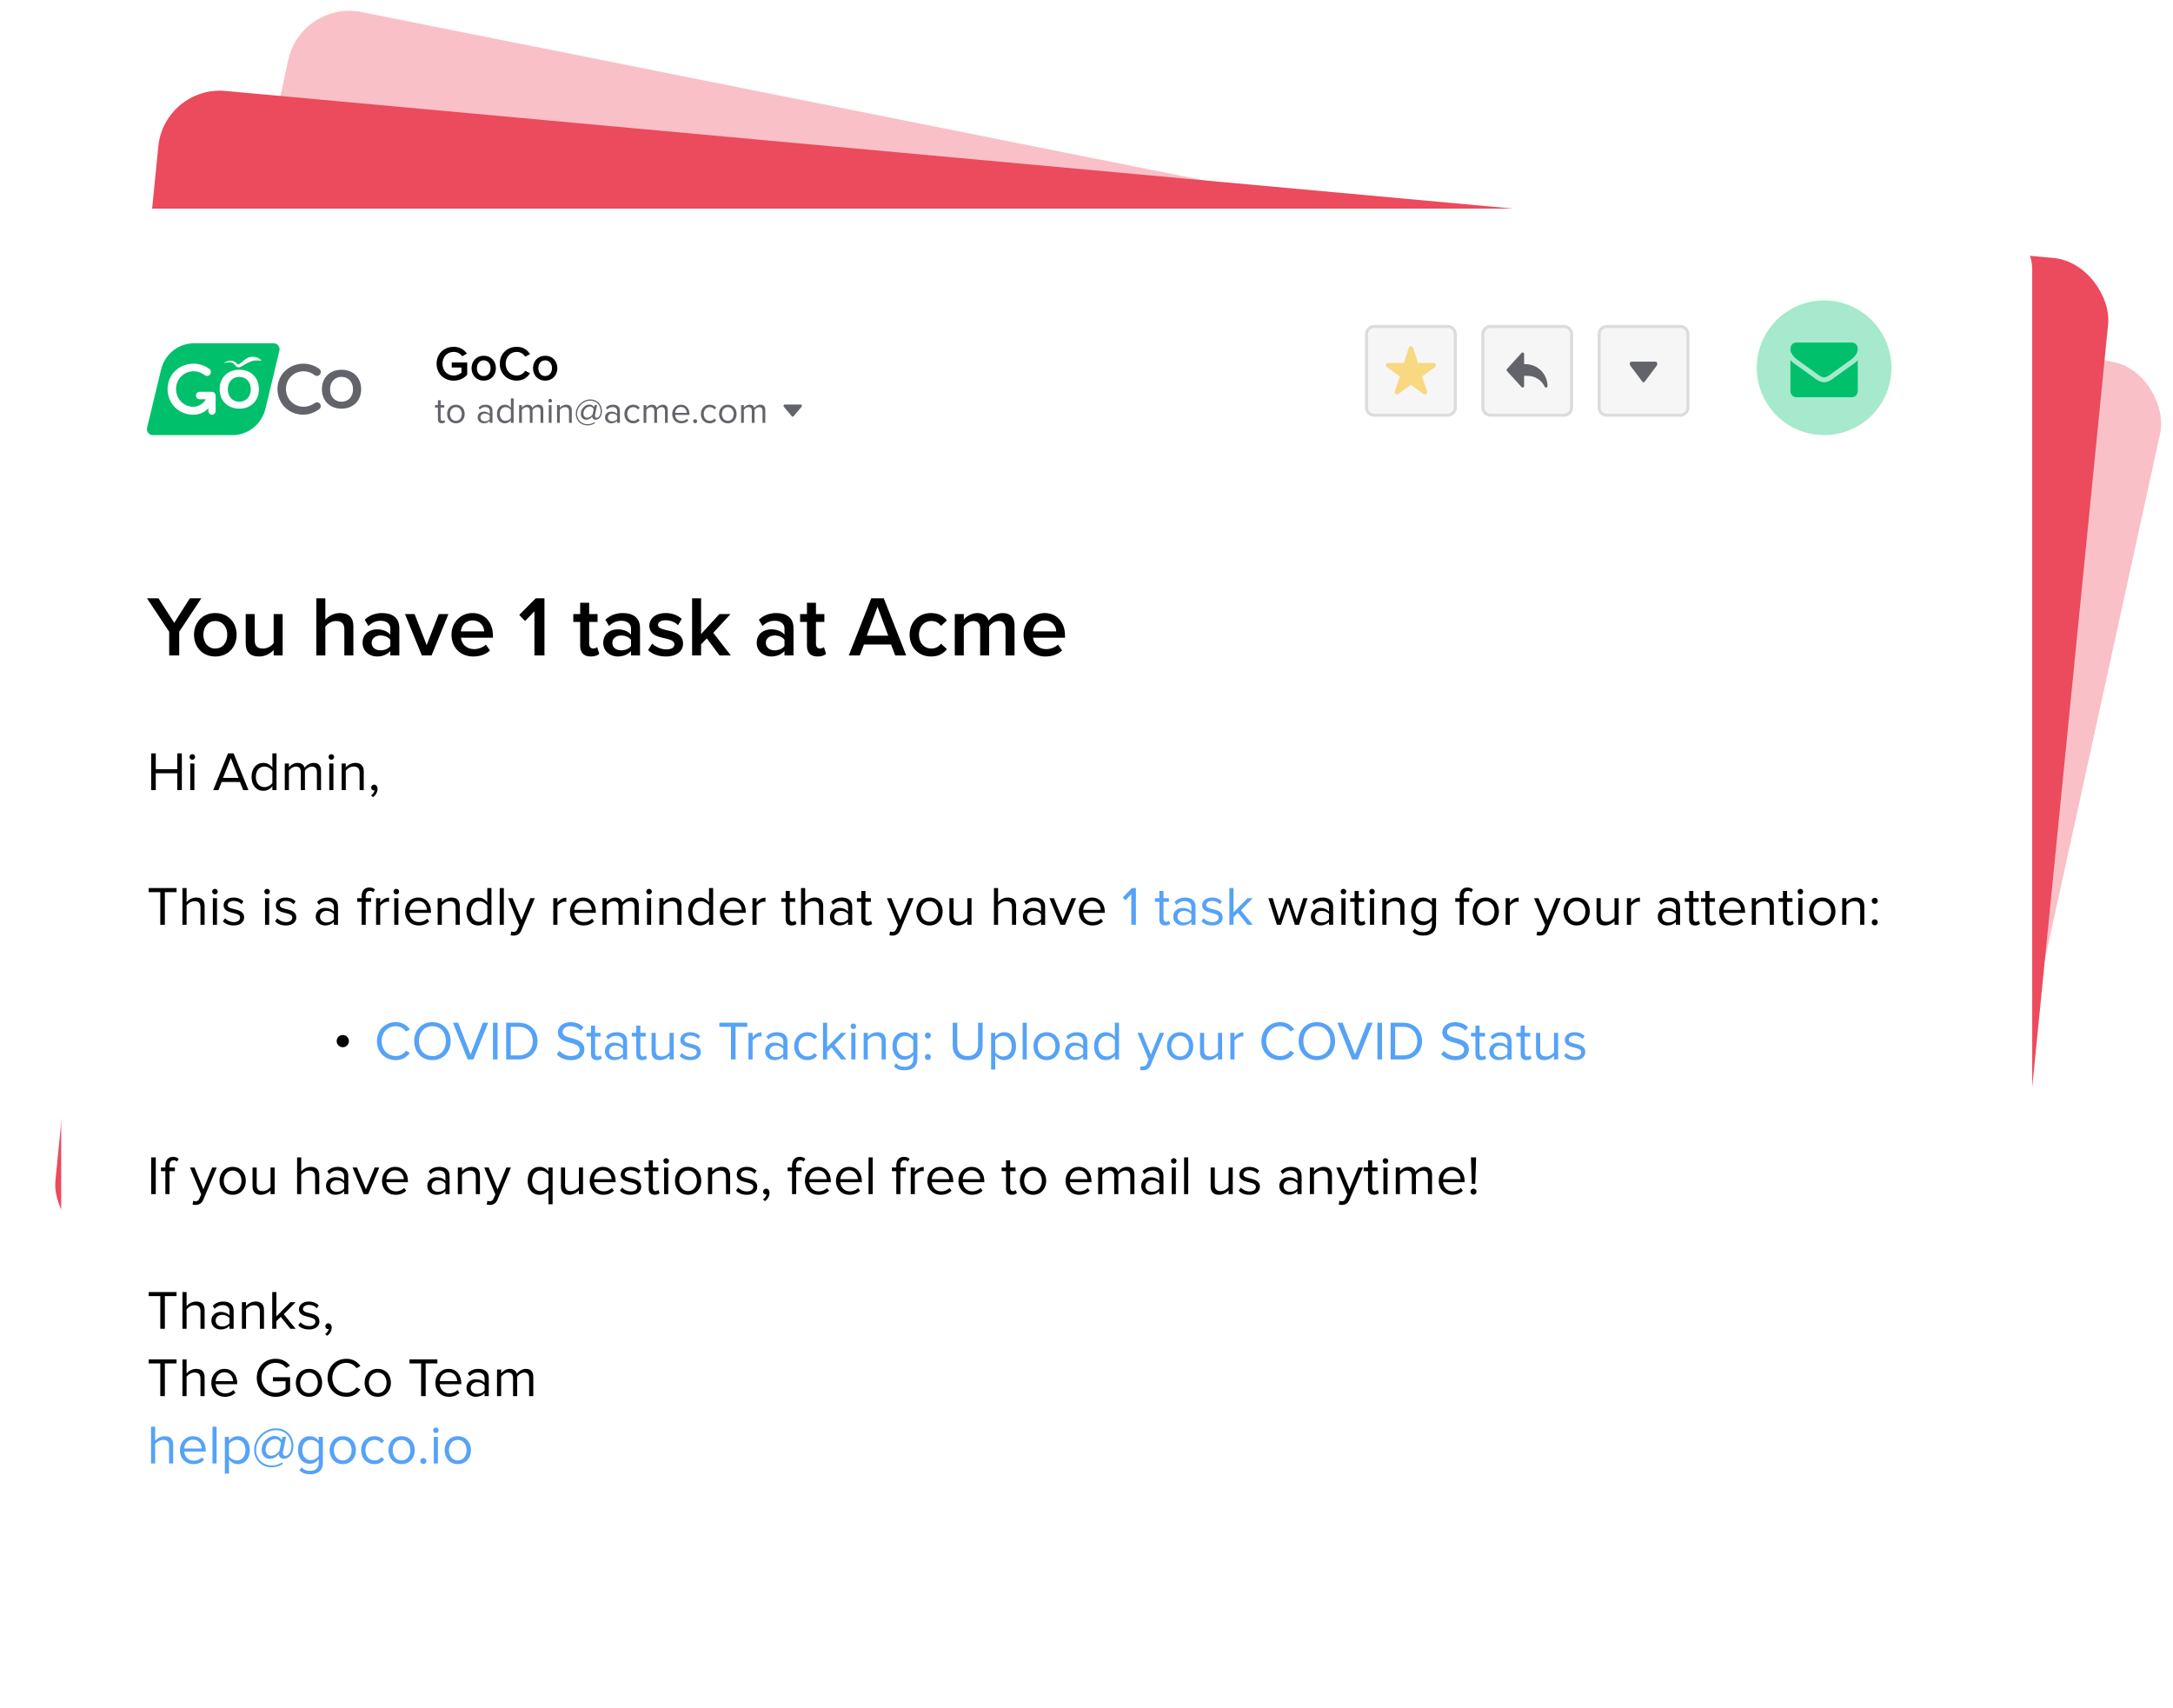
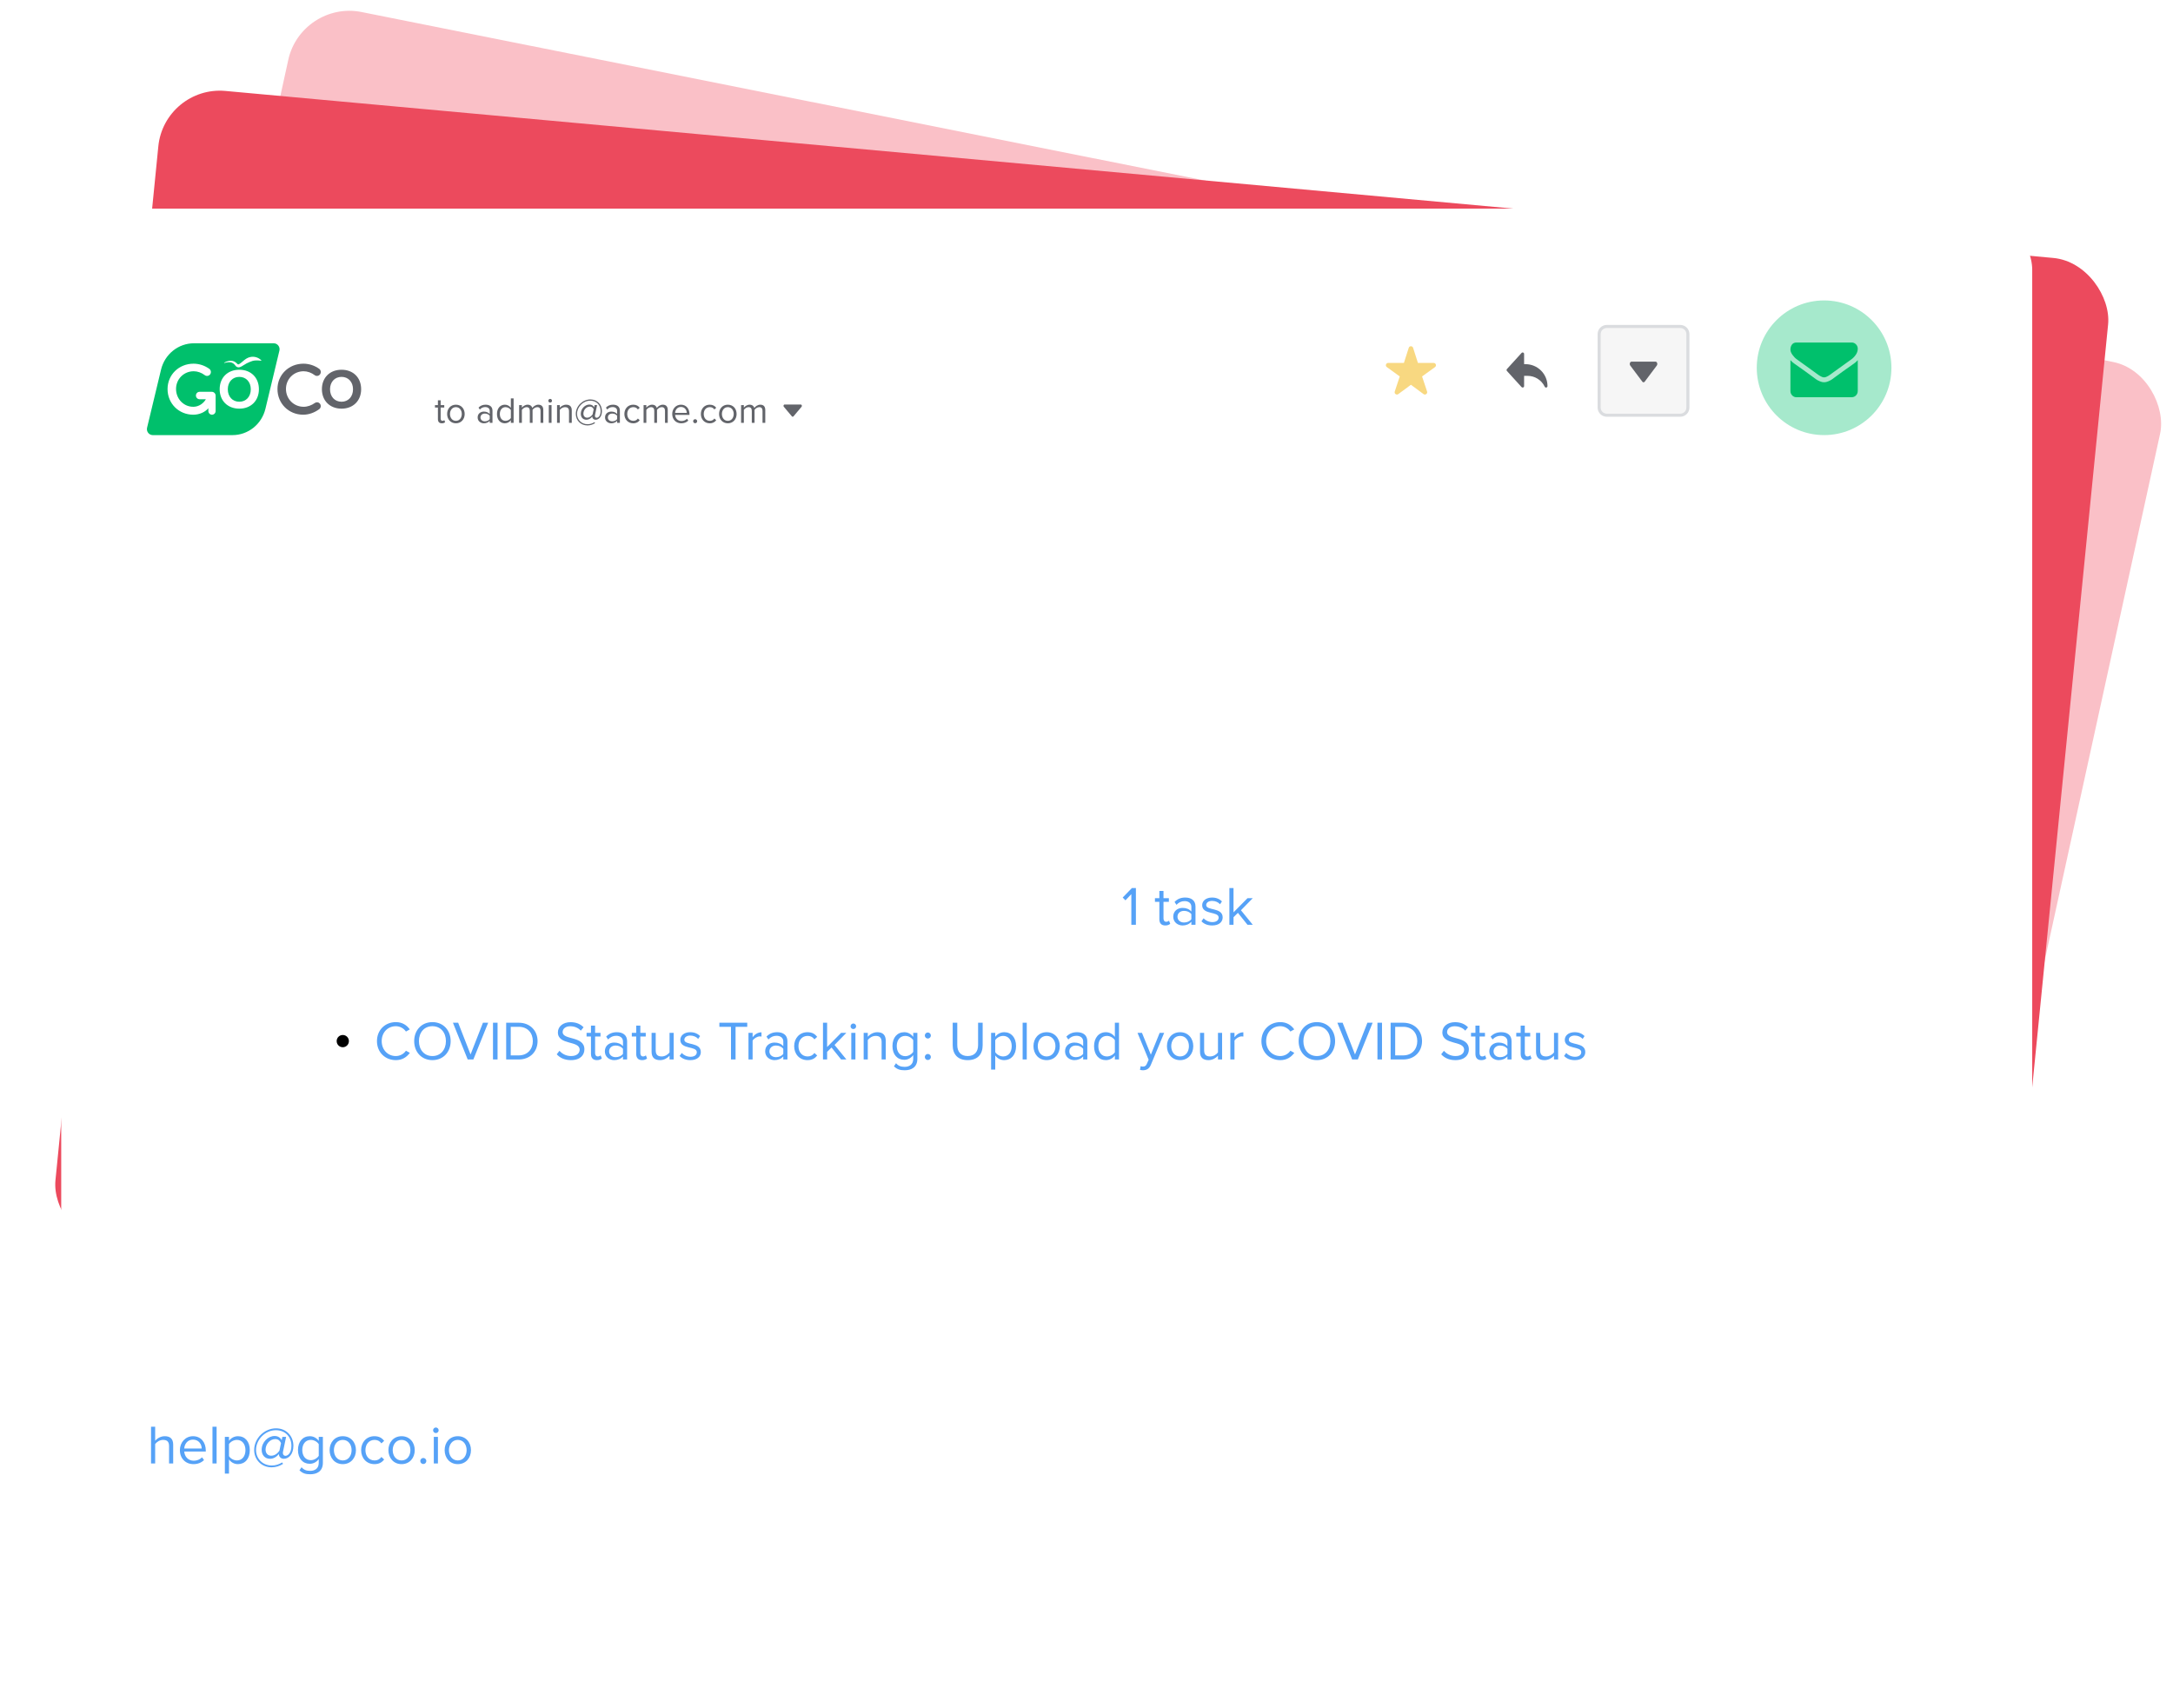
<svg xmlns="http://www.w3.org/2000/svg" width="355" height="279" viewBox="0 0 355 279" fill="none">
  <rect width="311.716" height="172.508" rx="10" transform="matrix(0.981 0.196 -0.214 0.977 49.237 0)" fill="#FAC0C7" />
  <rect width="319.811" height="189.763" rx="10" transform="matrix(0.996 0.091 -0.099 0.995 26.857 13.946)" fill="#EC4A5D" />
  <g filter="url(#filter0_d)">
    <rect x="8" y="32.081" width="322" height="234" rx="10" fill="white" />
  </g>
-   <path d="M223.25 54.581C223.25 53.891 223.81 53.331 224.5 53.331H236.5C237.19 53.331 237.75 53.891 237.75 54.581V66.582C237.75 67.272 237.19 67.832 236.5 67.832H224.5C223.81 67.832 223.25 67.272 223.25 66.582V54.581Z" fill="#F6F6F6" stroke="#DADCDF" stroke-width="0.5" />
  <path d="M234.435 59.971C234.73 59.758 234.579 59.291 234.215 59.291H231.645L230.857 56.825C230.746 56.477 230.254 56.477 230.143 56.825L229.355 59.291H226.784C226.42 59.291 226.269 59.757 226.564 59.97L228.676 61.497L227.859 63.961C227.744 64.308 228.143 64.598 228.438 64.381L230.5 62.86L232.561 64.38C232.856 64.597 233.255 64.307 233.14 63.96L232.322 61.497L234.435 59.971Z" fill="#F8D881" />
-   <path d="M242.25 54.581C242.25 53.891 242.81 53.331 243.5 53.331H255.5C256.19 53.331 256.75 53.891 256.75 54.581V66.582C256.75 67.272 256.19 67.832 255.5 67.832H243.5C242.81 67.832 242.25 67.272 242.25 66.582V54.581Z" fill="#F6F6F6" stroke="#DADCDF" stroke-width="0.5" />
  <path d="M246.187 60.608L248.576 63.236C248.608 63.271 248.651 63.296 248.697 63.307C248.744 63.318 248.794 63.315 248.839 63.298C248.884 63.28 248.922 63.25 248.949 63.21C248.977 63.17 248.991 63.123 248.991 63.075V61.403H249.552C250.129 61.401 250.695 61.561 251.186 61.864C251.677 62.168 252.073 62.602 252.329 63.119L252.36 63.181C252.384 63.23 252.424 63.268 252.473 63.291C252.521 63.314 252.576 63.319 252.629 63.307C252.681 63.295 252.727 63.265 252.761 63.223C252.794 63.181 252.812 63.129 252.812 63.075C252.811 62.125 252.434 61.214 251.762 60.543C251.09 59.871 250.18 59.493 249.23 59.492H248.991V57.821C248.991 57.772 248.977 57.725 248.949 57.685C248.922 57.646 248.884 57.615 248.839 57.598C248.794 57.58 248.744 57.577 248.697 57.588C248.651 57.599 248.608 57.624 248.576 57.66L246.187 60.287C246.147 60.331 246.125 60.388 246.125 60.448C246.125 60.507 246.147 60.564 246.187 60.608Z" fill="#62646A" />
  <path d="M261.25 54.581C261.25 53.891 261.81 53.331 262.5 53.331H274.5C275.19 53.331 275.75 53.891 275.75 54.581V66.582C275.75 67.272 275.19 67.832 274.5 67.832H262.5C261.81 67.832 261.25 67.272 261.25 66.582V54.581Z" fill="#F6F6F6" stroke="#DADCDF" stroke-width="0.5" />
  <path d="M268.5 62.456C268.424 62.456 268.358 62.419 268.302 62.345L266.333 59.72C266.278 59.646 266.25 59.558 266.25 59.456C266.25 59.355 266.278 59.267 266.333 59.193C266.389 59.119 266.455 59.081 266.531 59.081L270.469 59.081C270.545 59.081 270.611 59.119 270.667 59.193C270.722 59.267 270.75 59.355 270.75 59.456C270.75 59.558 270.722 59.646 270.667 59.72L268.698 62.345C268.642 62.419 268.576 62.456 268.5 62.456Z" fill="#62646A" />
-   <path d="M27.64 107.082H29.278V103.204L32.89 97.743H31.014L28.466 101.748L25.89 97.743H24.014L27.64 103.204V107.082ZM35.168 107.25C37.338 107.25 38.654 105.64 38.654 103.694C38.654 101.762 37.338 100.152 35.168 100.152C33.026 100.152 31.696 101.762 31.696 103.694C31.696 105.64 33.026 107.25 35.168 107.25ZM35.168 105.948C33.922 105.948 33.222 104.898 33.222 103.694C33.222 102.504 33.922 101.454 35.168 101.454C36.428 101.454 37.128 102.504 37.128 103.694C37.128 104.898 36.428 105.948 35.168 105.948ZM44.706 107.082H46.175V100.32H44.706V105.066C44.355 105.528 43.712 105.948 42.969 105.948C42.144 105.948 41.611 105.626 41.611 104.576V100.32H40.142V105.108C40.142 106.494 40.855 107.25 42.312 107.25C43.376 107.25 44.215 106.732 44.706 106.186V107.082ZM56.258 107.082H57.728V102.294C57.728 100.908 57.001 100.152 55.544 100.152C54.48 100.152 53.599 100.712 53.151 101.244V97.743H51.681V107.082H53.151V102.364C53.501 101.902 54.145 101.454 54.886 101.454C55.712 101.454 56.258 101.776 56.258 102.826V107.082ZM63.767 107.082H65.237V102.602C65.237 100.782 63.922 100.152 62.423 100.152C61.346 100.152 60.365 100.502 59.581 101.244L60.184 102.266C60.772 101.692 61.429 101.412 62.185 101.412C63.123 101.412 63.767 101.888 63.767 102.672V103.68C63.278 103.106 62.493 102.812 61.584 102.812C60.477 102.812 59.231 103.456 59.231 105.01C59.231 106.508 60.477 107.25 61.584 107.25C62.48 107.25 63.264 106.928 63.767 106.354V107.082ZM63.767 105.542C63.431 106.004 62.801 106.242 62.157 106.242C61.331 106.242 60.715 105.766 60.715 105.038C60.715 104.296 61.331 103.82 62.157 103.82C62.801 103.82 63.431 104.058 63.767 104.52V105.542ZM68.921 107.082H70.503L73.261 100.32H71.679L69.705 105.388L67.731 100.32H66.163L68.921 107.082ZM73.764 103.694C73.764 105.836 75.276 107.25 77.306 107.25C78.384 107.25 79.378 106.914 80.05 106.27L79.378 105.304C78.902 105.78 78.118 106.046 77.46 106.046C76.186 106.046 75.416 105.206 75.304 104.184H80.526V103.834C80.526 101.706 79.224 100.152 77.194 100.152C75.192 100.152 73.764 101.734 73.764 103.694ZM77.194 101.356C78.524 101.356 79.07 102.35 79.098 103.148H75.29C75.36 102.322 75.934 101.356 77.194 101.356ZM87.309 107.082H88.947V97.743H87.519L84.831 100.46L85.783 101.454L87.309 99.871V107.082ZM96.517 107.25C97.203 107.25 97.637 107.068 97.903 106.816L97.553 105.71C97.441 105.836 97.175 105.948 96.895 105.948C96.475 105.948 96.251 105.612 96.251 105.15V101.608H97.623V100.32H96.251V98.472H94.781V100.32H93.661V101.608H94.781V105.514C94.781 106.634 95.383 107.25 96.517 107.25ZM103.088 107.082H104.558V102.602C104.558 100.782 103.242 100.152 101.744 100.152C100.666 100.152 99.686 100.502 98.902 101.244L99.504 102.266C100.092 101.692 100.75 101.412 101.506 101.412C102.444 101.412 103.088 101.888 103.088 102.672V103.68C102.598 103.106 101.814 102.812 100.904 102.812C99.798 102.812 98.552 103.456 98.552 105.01C98.552 106.508 99.798 107.25 100.904 107.25C101.8 107.25 102.584 106.928 103.088 106.354V107.082ZM103.088 105.542C102.752 106.004 102.122 106.242 101.478 106.242C100.652 106.242 100.036 105.766 100.036 105.038C100.036 104.296 100.652 103.82 101.478 103.82C102.122 103.82 102.752 104.058 103.088 104.52V105.542ZM105.876 106.2C106.576 106.886 107.626 107.25 108.774 107.25C110.594 107.25 111.588 106.34 111.588 105.15C111.588 103.554 110.146 103.218 108.97 102.966C108.172 102.784 107.5 102.602 107.5 102.084C107.5 101.608 107.99 101.328 108.76 101.328C109.6 101.328 110.356 101.678 110.762 102.14L111.378 101.104C110.762 100.558 109.894 100.152 108.746 100.152C107.038 100.152 106.086 101.104 106.086 102.21C106.086 103.722 107.472 104.03 108.634 104.282C109.46 104.464 110.174 104.674 110.174 105.262C110.174 105.766 109.726 106.088 108.844 106.088C107.962 106.088 107.024 105.626 106.548 105.136L105.876 106.2ZM117.547 107.082H119.395L116.525 103.386L119.339 100.32H117.519L114.537 103.582V97.743H113.067V107.082H114.537V105.262L115.475 104.296L117.547 107.082ZM128.162 107.082H129.632V102.602C129.632 100.782 128.316 100.152 126.818 100.152C125.74 100.152 124.76 100.502 123.976 101.244L124.578 102.266C125.166 101.692 125.824 101.412 126.58 101.412C127.518 101.412 128.162 101.888 128.162 102.672V103.68C127.672 103.106 126.888 102.812 125.978 102.812C124.872 102.812 123.626 103.456 123.626 105.01C123.626 106.508 124.872 107.25 125.978 107.25C126.874 107.25 127.658 106.928 128.162 106.354V107.082ZM128.162 105.542C127.826 106.004 127.196 106.242 126.552 106.242C125.726 106.242 125.11 105.766 125.11 105.038C125.11 104.296 125.726 103.82 126.552 103.82C127.196 103.82 127.826 104.058 128.162 104.52V105.542ZM133.568 107.25C134.254 107.25 134.688 107.068 134.954 106.816L134.604 105.71C134.492 105.836 134.226 105.948 133.946 105.948C133.526 105.948 133.302 105.612 133.302 105.15V101.608H134.674V100.32H133.302V98.472H131.832V100.32H130.712V101.608H131.832V105.514C131.832 106.634 132.434 107.25 133.568 107.25ZM146.254 107.082H148.046L144.378 97.743H142.334L138.666 107.082H140.458L141.144 105.29H145.568L146.254 107.082ZM143.356 99.129L145.106 103.848H141.606L143.356 99.129ZM148.604 103.694C148.604 105.752 150.046 107.25 152.104 107.25C153.42 107.25 154.218 106.69 154.694 106.046L153.728 105.15C153.35 105.668 152.832 105.948 152.174 105.948C150.942 105.948 150.13 105.01 150.13 103.694C150.13 102.378 150.942 101.454 152.174 101.454C152.832 101.454 153.35 101.72 153.728 102.252L154.694 101.356C154.218 100.712 153.42 100.152 152.104 100.152C150.046 100.152 148.604 101.65 148.604 103.694ZM164.271 107.082H165.741V102.196C165.741 100.824 165.041 100.152 163.795 100.152C162.787 100.152 161.891 100.782 161.499 101.398C161.275 100.656 160.659 100.152 159.651 100.152C158.629 100.152 157.733 100.824 157.453 101.244V100.32H155.983V107.082H157.453V102.364C157.761 101.916 158.363 101.454 159.007 101.454C159.805 101.454 160.127 101.944 160.127 102.672V107.082H161.597V102.35C161.891 101.916 162.507 101.454 163.165 101.454C163.949 101.454 164.271 101.944 164.271 102.672V107.082ZM167.225 103.694C167.225 105.836 168.737 107.25 170.767 107.25C171.845 107.25 172.839 106.914 173.511 106.27L172.839 105.304C172.363 105.78 171.579 106.046 170.921 106.046C169.647 106.046 168.877 105.206 168.765 104.184H173.987V103.834C173.987 101.706 172.685 100.152 170.655 100.152C168.653 100.152 167.225 101.734 167.225 103.694ZM170.655 101.356C171.985 101.356 172.531 102.35 172.559 103.148H168.751C168.821 102.322 169.395 101.356 170.655 101.356Z" fill="black" />
  <circle cx="298" cy="60.081" r="11" fill="#A6E9CC" />
  <path d="M303.5 58.837V63.881C303.499 64.15 303.395 64.407 303.211 64.597C303.027 64.787 302.778 64.894 302.518 64.894H293.482C293.353 64.896 293.225 64.871 293.106 64.82C292.986 64.769 292.878 64.693 292.788 64.597C292.696 64.504 292.622 64.393 292.572 64.27C292.523 64.147 292.498 64.014 292.5 63.881V58.837C292.683 59.048 292.892 59.233 293.12 59.39C294.602 60.432 295.618 61.162 296.171 61.581C296.404 61.759 296.593 61.898 296.739 61.997C296.884 62.097 297.077 62.194 297.319 62.297C297.56 62.401 297.785 62.448 297.994 62.448H298.006C298.215 62.448 298.44 62.401 298.681 62.297C298.923 62.194 299.116 62.094 299.261 61.995C299.407 61.895 299.596 61.758 299.829 61.58C300.525 61.059 301.544 60.329 302.886 59.389C303.111 59.231 303.318 59.046 303.5 58.837ZM303.5 56.97C303.5 57.304 303.4 57.624 303.199 57.929C302.998 58.234 302.744 58.499 302.45 58.71C300.912 59.815 299.954 60.503 299.578 60.775C299.537 60.804 299.45 60.869 299.317 60.968C299.184 61.068 299.073 61.148 298.985 61.21C298.897 61.271 298.791 61.34 298.666 61.416C298.555 61.486 298.436 61.544 298.313 61.589C298.214 61.626 298.111 61.645 298.006 61.648H297.994C297.889 61.646 297.786 61.626 297.687 61.589C297.564 61.545 297.446 61.487 297.334 61.417C297.209 61.341 297.103 61.272 297.015 61.21C296.927 61.149 296.816 61.068 296.683 60.969C296.55 60.869 296.463 60.804 296.422 60.775C296.05 60.504 295.514 60.117 294.814 59.615C294.114 59.114 293.695 58.812 293.556 58.71C293.302 58.532 293.063 58.288 292.838 57.977C292.612 57.665 292.5 57.376 292.5 57.11C292.5 56.779 292.586 56.505 292.755 56.285C292.924 56.065 293.166 55.957 293.482 55.957H302.518C302.646 55.955 302.774 55.981 302.893 56.032C303.011 56.083 303.119 56.158 303.208 56.254C303.302 56.346 303.376 56.457 303.426 56.58C303.477 56.703 303.502 56.836 303.5 56.97Z" fill="#00C06C" />
-   <path d="M71.328 59.417C71.328 61.09 72.584 62.185 74.128 62.185C75.056 62.185 75.8 61.801 76.328 61.218V59.218H73.8V60.041H75.392V60.873C75.152 61.097 74.672 61.353 74.128 61.353C73.072 61.353 72.288 60.538 72.288 59.417C72.288 58.297 73.072 57.489 74.128 57.489C74.728 57.489 75.232 57.801 75.512 58.202L76.28 57.77C75.848 57.154 75.168 56.657 74.128 56.657C72.584 56.657 71.328 57.745 71.328 59.417ZM79.022 62.178C80.262 62.178 81.014 61.258 81.014 60.145C81.014 59.041 80.262 58.121 79.022 58.121C77.798 58.121 77.038 59.041 77.038 60.145C77.038 61.258 77.798 62.178 79.022 62.178ZM79.022 61.434C78.31 61.434 77.91 60.834 77.91 60.145C77.91 59.465 78.31 58.865 79.022 58.865C79.742 58.865 80.142 59.465 80.142 60.145C80.142 60.834 79.742 61.434 79.022 61.434ZM84.408 62.178C85.528 62.178 86.184 61.617 86.592 60.977L85.792 60.569C85.536 61.017 85.024 61.346 84.408 61.346C83.392 61.346 82.608 60.538 82.608 59.417C82.608 58.297 83.392 57.489 84.408 57.489C85.024 57.489 85.536 57.825 85.792 58.266L86.592 57.858C86.192 57.218 85.528 56.657 84.408 56.657C82.872 56.657 81.648 57.778 81.648 59.417C81.648 61.057 82.872 62.178 84.408 62.178ZM89.061 62.178C90.301 62.178 91.053 61.258 91.053 60.145C91.053 59.041 90.301 58.121 89.061 58.121C87.837 58.121 87.077 59.041 87.077 60.145C87.077 61.258 87.837 62.178 89.061 62.178ZM89.061 61.434C88.349 61.434 87.949 60.834 87.949 60.145C87.949 59.465 88.349 58.865 89.061 58.865C89.781 58.865 90.181 59.465 90.181 60.145C90.181 60.834 89.781 61.434 89.061 61.434Z" fill="black" />
  <path d="M72.182 69.153C72.446 69.153 72.608 69.076 72.722 68.968L72.59 68.632C72.53 68.698 72.41 68.751 72.284 68.751C72.086 68.751 71.99 68.596 71.99 68.379V66.579H72.578V66.183H71.99V65.391H71.54V66.183H71.06V66.579H71.54V68.475C71.54 68.907 71.756 69.153 72.182 69.153ZM74.48 69.153C75.362 69.153 75.914 68.469 75.914 67.629C75.914 66.79 75.362 66.112 74.48 66.112C73.598 66.112 73.046 66.79 73.046 67.629C73.046 68.469 73.598 69.153 74.48 69.153ZM74.48 68.751C73.862 68.751 73.514 68.224 73.514 67.629C73.514 67.041 73.862 66.513 74.48 66.513C75.098 66.513 75.44 67.041 75.44 67.629C75.44 68.224 75.098 68.751 74.48 68.751ZM80.456 69.082V67.09C80.456 66.388 79.946 66.112 79.334 66.112C78.86 66.112 78.488 66.267 78.176 66.591L78.386 66.903C78.644 66.627 78.926 66.501 79.274 66.501C79.694 66.501 80.006 66.724 80.006 67.114V67.635C79.772 67.365 79.442 67.24 79.046 67.24C78.554 67.24 78.032 67.546 78.032 68.194C78.032 68.823 78.554 69.153 79.046 69.153C79.436 69.153 79.766 69.016 80.006 68.751V69.082H80.456ZM79.208 68.829C78.788 68.829 78.494 68.566 78.494 68.2C78.494 67.828 78.788 67.564 79.208 67.564C79.526 67.564 79.832 67.683 80.006 67.924V68.469C79.832 68.71 79.526 68.829 79.208 68.829ZM83.908 69.082V65.079H83.458V66.621C83.224 66.303 82.87 66.112 82.48 66.112C81.718 66.112 81.19 66.712 81.19 67.635C81.19 68.578 81.724 69.153 82.48 69.153C82.888 69.153 83.242 68.944 83.458 68.65V69.082H83.908ZM82.588 68.751C82.006 68.751 81.658 68.278 81.658 67.635C81.658 66.993 82.006 66.513 82.588 66.513C82.948 66.513 83.296 66.73 83.458 66.981V68.296C83.296 68.547 82.948 68.751 82.588 68.751ZM88.757 69.082V66.987C88.757 66.406 88.475 66.112 87.947 66.112C87.527 66.112 87.137 66.388 86.975 66.651C86.891 66.352 86.639 66.112 86.195 66.112C85.769 66.112 85.379 66.418 85.259 66.603V66.183H84.809V69.082H85.259V66.963C85.415 66.73 85.727 66.513 86.021 66.513C86.399 66.513 86.555 66.748 86.555 67.114V69.082H87.005V66.957C87.155 66.73 87.473 66.513 87.773 66.513C88.145 66.513 88.307 66.748 88.307 67.114V69.082H88.757ZM89.877 65.769C90.045 65.769 90.183 65.638 90.183 65.469C90.183 65.302 90.045 65.163 89.877 65.163C89.715 65.163 89.577 65.302 89.577 65.469C89.577 65.638 89.715 65.769 89.877 65.769ZM90.105 69.082V66.183H89.655V69.082H90.105ZM93.409 69.082V67.047C93.409 66.418 93.091 66.112 92.485 66.112C92.053 66.112 91.657 66.364 91.453 66.603V66.183H91.003V69.082H91.453V66.963C91.621 66.73 91.957 66.513 92.311 66.513C92.701 66.513 92.959 66.675 92.959 67.186V69.082H93.409ZM95.969 69.501C96.413 69.501 96.845 69.364 97.217 69.124L97.109 68.968C96.785 69.171 96.419 69.303 95.993 69.303C94.997 69.303 94.271 68.572 94.271 67.606C94.271 66.484 95.267 65.457 96.425 65.457C97.445 65.457 98.123 66.171 98.123 67.156C98.123 67.984 97.709 68.248 97.475 68.248C97.319 68.248 97.193 68.139 97.193 67.936C97.193 67.9 97.199 67.846 97.205 67.809L97.547 66.183H97.139L97.061 66.555C96.947 66.297 96.683 66.088 96.293 66.088C95.585 66.088 94.883 66.76 94.883 67.594C94.883 68.175 95.243 68.572 95.801 68.572C96.185 68.572 96.539 68.344 96.749 68.049L96.755 68.085C96.773 68.338 96.965 68.572 97.301 68.572C97.805 68.572 98.339 68.097 98.339 67.156C98.339 66.106 97.583 65.254 96.449 65.254C95.201 65.254 94.067 66.322 94.067 67.618C94.067 68.68 94.877 69.501 95.969 69.501ZM95.921 68.236C95.537 68.236 95.309 67.954 95.309 67.57C95.309 66.993 95.771 66.424 96.371 66.424C96.725 66.424 96.923 66.681 96.989 66.868L96.815 67.695C96.641 67.948 96.335 68.236 95.921 68.236ZM101.269 69.082V67.09C101.269 66.388 100.759 66.112 100.147 66.112C99.673 66.112 99.301 66.267 98.989 66.591L99.199 66.903C99.457 66.627 99.739 66.501 100.087 66.501C100.507 66.501 100.819 66.724 100.819 67.114V67.635C100.585 67.365 100.255 67.24 99.859 67.24C99.367 67.24 98.845 67.546 98.845 68.194C98.845 68.823 99.367 69.153 99.859 69.153C100.249 69.153 100.579 69.016 100.819 68.751V69.082H101.269ZM100.021 68.829C99.601 68.829 99.307 68.566 99.307 68.2C99.307 67.828 99.601 67.564 100.021 67.564C100.339 67.564 100.645 67.683 100.819 67.924V68.469C100.645 68.71 100.339 68.829 100.021 68.829ZM103.449 69.153C103.977 69.153 104.289 68.938 104.511 68.65L104.211 68.374C104.019 68.632 103.773 68.751 103.473 68.751C102.855 68.751 102.471 68.272 102.471 67.629C102.471 66.987 102.855 66.513 103.473 66.513C103.773 66.513 104.019 66.627 104.211 66.891L104.511 66.615C104.289 66.328 103.977 66.112 103.449 66.112C102.585 66.112 102.003 66.772 102.003 67.629C102.003 68.493 102.585 69.153 103.449 69.153ZM109.089 69.082V66.987C109.089 66.406 108.807 66.112 108.279 66.112C107.859 66.112 107.469 66.388 107.307 66.651C107.223 66.352 106.971 66.112 106.527 66.112C106.101 66.112 105.711 66.418 105.591 66.603V66.183H105.141V69.082H105.591V66.963C105.747 66.73 106.059 66.513 106.353 66.513C106.731 66.513 106.887 66.748 106.887 67.114V69.082H107.337V66.957C107.487 66.73 107.805 66.513 108.105 66.513C108.477 66.513 108.639 66.748 108.639 67.114V69.082H109.089ZM111.295 69.153C111.769 69.153 112.159 68.998 112.447 68.71L112.231 68.415C112.003 68.65 111.667 68.781 111.337 68.781C110.713 68.781 110.329 68.326 110.293 67.779H112.639V67.665C112.639 66.796 112.123 66.112 111.247 66.112C110.419 66.112 109.819 66.79 109.819 67.629C109.819 68.535 110.437 69.153 111.295 69.153ZM112.195 67.45H110.293C110.317 67.005 110.623 66.484 111.241 66.484C111.901 66.484 112.189 67.017 112.195 67.45ZM113.567 69.141C113.747 69.141 113.897 68.992 113.897 68.811C113.897 68.632 113.747 68.481 113.567 68.481C113.387 68.481 113.237 68.632 113.237 68.811C113.237 68.992 113.387 69.141 113.567 69.141ZM115.947 69.153C116.475 69.153 116.787 68.938 117.009 68.65L116.709 68.374C116.517 68.632 116.271 68.751 115.971 68.751C115.353 68.751 114.969 68.272 114.969 67.629C114.969 66.987 115.353 66.513 115.971 66.513C116.271 66.513 116.517 66.627 116.709 66.891L117.009 66.615C116.787 66.328 116.475 66.112 115.947 66.112C115.083 66.112 114.501 66.772 114.501 67.629C114.501 68.493 115.083 69.153 115.947 69.153ZM118.905 69.153C119.787 69.153 120.339 68.469 120.339 67.629C120.339 66.79 119.787 66.112 118.905 66.112C118.023 66.112 117.471 66.79 117.471 67.629C117.471 68.469 118.023 69.153 118.905 69.153ZM118.905 68.751C118.287 68.751 117.939 68.224 117.939 67.629C117.939 67.041 118.287 66.513 118.905 66.513C119.523 66.513 119.865 67.041 119.865 67.629C119.865 68.224 119.523 68.751 118.905 68.751ZM125.021 69.082V66.987C125.021 66.406 124.739 66.112 124.211 66.112C123.791 66.112 123.401 66.388 123.239 66.651C123.155 66.352 122.903 66.112 122.459 66.112C122.033 66.112 121.643 66.418 121.523 66.603V66.183H121.073V69.082H121.523V66.963C121.679 66.73 121.991 66.513 122.285 66.513C122.663 66.513 122.819 66.748 122.819 67.114V69.082H123.269V66.957C123.419 66.73 123.737 66.513 124.037 66.513C124.409 66.513 124.571 66.748 124.571 67.114V69.082H125.021Z" fill="#62646A" />
  <g clip-path="url(#clip0)">
    <path d="M42.7 58.219H27.374V67.75H42.7V58.219Z" fill="white" />
    <path d="M39.099 61.569C37.992 61.569 37.217 62.392 37.217 63.593C37.217 64.806 37.99 65.63 39.099 65.63C40.196 65.63 40.971 64.806 40.971 63.593C40.971 62.393 40.197 61.569 39.099 61.569Z" fill="#00C06C" />
    <path d="M44.946 56.11C44.871 56.091 44.795 56.082 44.719 56.081H31.685C30.447 56.081 29.244 56.504 28.27 57.283C27.296 58.062 26.606 59.151 26.311 60.377L24.027 69.877C23.993 70.02 23.991 70.17 24.021 70.314C24.052 70.458 24.114 70.593 24.204 70.709C24.293 70.825 24.407 70.919 24.537 70.984C24.667 71.048 24.81 71.082 24.955 71.082H37.99C39.228 71.082 40.43 70.658 41.404 69.879C42.378 69.101 43.067 68.011 43.362 66.786L45.645 57.286C45.706 57.035 45.666 56.771 45.535 56.55C45.403 56.33 45.192 56.171 44.946 56.11ZM35.228 67.144C35.228 67.304 35.166 67.459 35.054 67.572C34.943 67.686 34.791 67.75 34.633 67.75C34.476 67.75 34.324 67.686 34.213 67.572C34.101 67.459 34.038 67.304 34.038 67.144V66.691C33.523 67.309 32.588 67.749 31.577 67.749C29.209 67.749 27.373 65.924 27.373 63.557C27.373 61.215 29.232 59.413 31.623 59.413C32.542 59.419 33.438 59.712 34.189 60.253C34.256 60.301 34.313 60.363 34.357 60.434C34.401 60.505 34.431 60.584 34.444 60.667C34.458 60.75 34.456 60.834 34.437 60.916C34.419 60.998 34.385 61.075 34.337 61.144L34.315 61.174C34.213 61.303 34.066 61.387 33.904 61.407C33.742 61.428 33.579 61.384 33.449 61.284C32.918 60.885 32.28 60.65 31.651 60.65C30.03 60.65 28.76 61.922 28.76 63.546C28.76 65.171 30.03 66.501 31.648 66.454C32.509 66.429 33.248 65.893 33.635 65.221H32.603C32.445 65.221 32.294 65.157 32.182 65.043C32.071 64.93 32.008 64.775 32.008 64.614C32.008 64.454 32.071 64.299 32.182 64.185C32.294 64.072 32.445 64.008 32.603 64.008H34.604C34.769 64.008 34.928 64.075 35.045 64.194C35.162 64.313 35.228 64.475 35.228 64.644V67.144H35.228ZM39.099 66.761C37.191 66.761 35.888 65.466 35.888 63.582C35.888 61.686 37.193 60.404 39.099 60.404C40.993 60.404 42.298 61.686 42.298 63.582C42.298 65.464 40.993 66.761 39.099 66.761ZM42.688 58.92C42.681 58.926 42.672 58.93 42.663 58.929C42.637 58.929 42.611 58.927 42.585 58.923C42.534 58.917 42.462 58.907 42.372 58.901C42.327 58.901 42.278 58.894 42.225 58.889C42.172 58.884 42.115 58.885 42.056 58.88C41.927 58.877 41.798 58.88 41.67 58.89C41.635 58.89 41.601 58.899 41.566 58.903C41.531 58.906 41.495 58.911 41.46 58.919C41.425 58.926 41.389 58.931 41.353 58.939C41.318 58.946 41.281 58.958 41.245 58.966C41.091 59.013 40.94 59.069 40.793 59.133C40.638 59.196 40.473 59.27 40.3 59.359C40.128 59.448 39.958 59.554 39.78 59.669C39.689 59.727 39.6 59.785 39.498 59.841C39.389 59.904 39.273 59.953 39.153 59.986C39.118 59.995 39.081 59.999 39.045 60.005C39.006 60.008 38.967 60.008 38.928 60.005C38.887 60.002 38.845 59.995 38.805 59.984C38.767 59.972 38.729 59.957 38.693 59.939C38.656 59.919 38.62 59.895 38.587 59.868L38.562 59.848C38.557 59.843 38.552 59.838 38.547 59.833L38.522 59.805L38.504 59.782H38.501L38.487 59.769L38.481 59.761L38.469 59.745L38.423 59.685C38.328 59.548 38.208 59.432 38.07 59.342C37.942 59.264 37.801 59.212 37.654 59.188C37.522 59.171 37.389 59.169 37.256 59.181C37.151 59.19 37.047 59.206 36.944 59.226C36.856 59.244 36.787 59.265 36.739 59.276L36.667 59.295C36.663 59.297 36.658 59.297 36.654 59.297C36.649 59.297 36.645 59.296 36.64 59.294C36.636 59.292 36.632 59.289 36.629 59.286C36.626 59.282 36.624 59.279 36.622 59.274C36.62 59.27 36.62 59.265 36.62 59.26C36.62 59.256 36.621 59.251 36.623 59.247C36.625 59.242 36.627 59.239 36.631 59.235C36.634 59.232 36.638 59.23 36.643 59.228L36.71 59.196C36.755 59.176 36.817 59.143 36.903 59.107C37.007 59.064 37.114 59.028 37.224 58.999C37.291 58.98 37.36 58.965 37.43 58.955L37.486 58.945C37.506 58.946 37.527 58.944 37.547 58.94L37.67 58.932C37.856 58.93 38.041 58.964 38.214 59.034C38.407 59.12 38.58 59.244 38.725 59.399L38.777 59.451L38.789 59.462L38.785 59.458H38.788L38.817 59.482L38.846 59.506C38.85 59.51 38.854 59.513 38.859 59.515H38.865C38.873 59.517 38.88 59.519 38.888 59.522C38.897 59.524 38.907 59.526 38.916 59.526C38.926 59.526 38.934 59.526 38.945 59.526C38.957 59.527 38.969 59.525 38.98 59.52C38.993 59.514 39.007 59.511 39.021 59.507C39.095 59.473 39.164 59.431 39.229 59.381C39.303 59.329 39.382 59.264 39.46 59.201C39.617 59.071 39.779 58.928 39.952 58.793C40.125 58.654 40.314 58.537 40.514 58.446C40.712 58.36 40.922 58.307 41.137 58.289C41.487 58.259 41.839 58.325 42.155 58.481C42.217 58.514 42.275 58.544 42.324 58.574C42.371 58.602 42.417 58.633 42.46 58.666C42.496 58.691 42.53 58.718 42.562 58.748C42.591 58.773 42.615 58.794 42.633 58.811C42.671 58.847 42.691 58.867 42.691 58.867C42.694 58.87 42.696 58.875 42.698 58.879C42.7 58.884 42.7 58.889 42.7 58.894C42.7 58.899 42.699 58.904 42.697 58.908C42.694 58.913 42.692 58.917 42.688 58.92Z" fill="#00C06C" />
    <path d="M52.27 61.174C52.167 61.303 52.02 61.387 51.858 61.407C51.697 61.428 51.534 61.384 51.403 61.284C50.873 60.885 50.234 60.65 49.605 60.65C47.988 60.65 46.718 61.922 46.718 63.546C46.718 65.171 47.989 66.454 49.605 66.454C50.244 66.454 50.897 66.219 51.446 65.827C51.568 65.741 51.716 65.703 51.864 65.721C52.011 65.738 52.147 65.81 52.246 65.923C52.354 66.046 52.41 66.207 52.401 66.371C52.393 66.536 52.321 66.691 52.201 66.801C52.186 66.814 52.171 66.827 52.155 66.839C51.396 67.405 50.461 67.749 49.534 67.749C47.167 67.749 45.33 65.924 45.33 63.557C45.33 61.215 47.19 59.413 49.581 59.413C50.5 59.419 51.396 59.712 52.147 60.253C52.213 60.302 52.27 60.364 52.313 60.435C52.357 60.507 52.386 60.586 52.399 60.669C52.412 60.751 52.41 60.836 52.391 60.918C52.372 60.999 52.337 61.076 52.289 61.144L52.27 61.174Z" fill="#62646A" />
    <path d="M59 63.582C59 65.463 57.695 66.761 55.8 66.761C53.892 66.761 52.589 65.465 52.589 63.582C52.589 61.686 53.894 60.403 55.8 60.403C57.695 60.403 59 61.686 59 63.582ZM53.918 63.594C53.918 64.806 54.692 65.63 55.8 65.63C56.898 65.63 57.672 64.806 57.672 63.594C57.672 62.393 56.898 61.569 55.8 61.569C54.693 61.569 53.917 62.392 53.917 63.593L53.918 63.594Z" fill="#62646A" />
  </g>
  <path d="M128.188 66.082H130.812C130.863 66.082 130.907 66.103 130.944 66.147C130.981 66.192 131 66.244 131 66.304C131 66.364 130.981 66.416 130.944 66.46L129.632 68.016C129.595 68.06 129.551 68.082 129.5 68.082C129.449 68.082 129.405 68.06 129.368 68.016L128.056 66.46C128.019 66.416 128 66.364 128 66.304C128 66.244 128.019 66.192 128.056 66.147C128.093 66.103 128.137 66.082 128.188 66.082Z" fill="#62646A" />
-   <path d="M29.706 129.082V123.079H28.959V125.662H25.449V123.079H24.702V129.082H25.449V126.328H28.959V129.082H29.706ZM31.415 124.114C31.667 124.114 31.874 123.916 31.874 123.664C31.874 123.412 31.667 123.205 31.415 123.205C31.172 123.205 30.965 123.412 30.965 123.664C30.965 123.916 31.172 124.114 31.415 124.114ZM31.757 129.082V124.735H31.082V129.082H31.757ZM40.59 129.082L38.169 123.079H37.242L34.83 129.082H35.685L36.216 127.75H39.204L39.735 129.082H40.59ZM38.979 127.084H36.432L37.71 123.853L38.979 127.084ZM45.173 129.082V123.079H44.498V125.392C44.147 124.915 43.616 124.627 43.031 124.627C41.888 124.627 41.096 125.527 41.096 126.913C41.096 128.326 41.897 129.19 43.031 129.19C43.643 129.19 44.174 128.875 44.498 128.434V129.082H45.173ZM43.193 128.587C42.32 128.587 41.798 127.876 41.798 126.913C41.798 125.95 42.32 125.23 43.193 125.23C43.733 125.23 44.255 125.554 44.498 125.932V127.903C44.255 128.281 43.733 128.587 43.193 128.587ZM52.447 129.082V125.941C52.447 125.068 52.024 124.627 51.232 124.627C50.602 124.627 50.017 125.041 49.774 125.437C49.648 124.987 49.27 124.627 48.604 124.627C47.965 124.627 47.38 125.086 47.2 125.365V124.735H46.525V129.082H47.2V125.905C47.434 125.554 47.902 125.23 48.343 125.23C48.91 125.23 49.144 125.581 49.144 126.13V129.082H49.819V125.896C50.044 125.554 50.521 125.23 50.971 125.23C51.529 125.23 51.772 125.581 51.772 126.13V129.082H52.447ZM54.126 124.114C54.378 124.114 54.585 123.916 54.585 123.664C54.585 123.412 54.378 123.205 54.126 123.205C53.883 123.205 53.676 123.412 53.676 123.664C53.676 123.916 53.883 124.114 54.126 124.114ZM54.468 129.082V124.735H53.793V129.082H54.468ZM59.424 129.082V126.031C59.424 125.086 58.947 124.627 58.038 124.627C57.39 124.627 56.796 125.005 56.49 125.365V124.735H55.815V129.082H56.49V125.905C56.742 125.554 57.246 125.23 57.777 125.23C58.362 125.23 58.749 125.473 58.749 126.238V129.082H59.424ZM61.681 128.866C61.681 128.434 61.411 128.182 61.114 128.182C60.844 128.182 60.637 128.407 60.637 128.668C60.637 128.938 60.817 129.127 61.069 129.127C61.114 129.127 61.177 129.118 61.195 129.109C61.159 129.406 60.898 129.757 60.61 129.946L60.943 130.225C61.357 129.928 61.681 129.415 61.681 128.866ZM26.934 151.082V145.745H28.842V145.079H24.288V145.745H26.187V151.082H26.934ZM33.426 151.082V148.013C33.426 147.068 32.949 146.627 32.04 146.627C31.383 146.627 30.789 147.005 30.483 147.365V145.079H29.808V151.082H30.483V147.905C30.744 147.554 31.248 147.23 31.77 147.23C32.355 147.23 32.751 147.455 32.751 148.22V151.082H33.426ZM35.107 146.114C35.359 146.114 35.566 145.916 35.566 145.664C35.566 145.412 35.359 145.205 35.107 145.205C34.864 145.205 34.657 145.412 34.657 145.664C34.657 145.916 34.864 146.114 35.107 146.114ZM35.449 151.082V146.735H34.774V151.082H35.449ZM38.172 151.19C39.297 151.19 39.882 150.605 39.882 149.876C39.882 148.184 37.191 148.814 37.191 147.86C37.191 147.473 37.56 147.176 38.154 147.176C38.712 147.176 39.189 147.41 39.45 147.725L39.765 147.257C39.414 146.906 38.892 146.627 38.154 146.627C37.119 146.627 36.534 147.203 36.534 147.878C36.534 149.489 39.225 148.841 39.225 149.894C39.225 150.326 38.865 150.641 38.199 150.641C37.605 150.641 37.056 150.353 36.768 150.02L36.417 150.506C36.858 150.974 37.461 151.19 38.172 151.19ZM43.632 146.114C43.884 146.114 44.091 145.916 44.091 145.664C44.091 145.412 43.884 145.205 43.632 145.205C43.389 145.205 43.182 145.412 43.182 145.664C43.182 145.916 43.389 146.114 43.632 146.114ZM43.974 151.082V146.735H43.299V151.082H43.974ZM46.697 151.19C47.822 151.19 48.407 150.605 48.407 149.876C48.407 148.184 45.717 148.814 45.717 147.86C45.717 147.473 46.086 147.176 46.679 147.176C47.237 147.176 47.715 147.41 47.975 147.725L48.291 147.257C47.94 146.906 47.417 146.627 46.679 146.627C45.645 146.627 45.059 147.203 45.059 147.878C45.059 149.489 47.751 148.841 47.751 149.894C47.751 150.326 47.391 150.641 46.724 150.641C46.13 150.641 45.581 150.353 45.294 150.02L44.943 150.506C45.383 150.974 45.986 151.19 46.697 151.19ZM55.217 151.082V148.094C55.217 147.041 54.452 146.627 53.534 146.627C52.823 146.627 52.265 146.861 51.797 147.347L52.112 147.815C52.499 147.401 52.922 147.212 53.444 147.212C54.074 147.212 54.542 147.545 54.542 148.13V148.913C54.191 148.508 53.696 148.319 53.102 148.319C52.364 148.319 51.581 148.778 51.581 149.75C51.581 150.695 52.364 151.19 53.102 151.19C53.687 151.19 54.182 150.983 54.542 150.587V151.082H55.217ZM53.345 150.704C52.715 150.704 52.274 150.308 52.274 149.759C52.274 149.201 52.715 148.805 53.345 148.805C53.822 148.805 54.281 148.985 54.542 149.345V150.164C54.281 150.524 53.822 150.704 53.345 150.704ZM59.755 151.082V147.329H60.637V146.735H59.755V146.402C59.755 145.853 59.998 145.547 60.439 145.547C60.664 145.547 60.835 145.637 60.979 145.763L61.258 145.322C60.988 145.07 60.682 144.989 60.34 144.989C59.566 144.989 59.08 145.511 59.08 146.402V146.735H58.36V147.329H59.08V151.082H59.755ZM62.115 151.082V148.004C62.313 147.653 62.88 147.311 63.294 147.311C63.402 147.311 63.483 147.32 63.564 147.338V146.645C62.97 146.645 62.466 146.978 62.115 147.437V146.735H61.44V151.082H62.115ZM64.743 146.114C64.995 146.114 65.202 145.916 65.202 145.664C65.202 145.412 64.995 145.205 64.743 145.205C64.5 145.205 64.293 145.412 64.293 145.664C64.293 145.916 64.5 146.114 64.743 146.114ZM65.085 151.082V146.735H64.41V151.082H65.085ZM68.394 151.19C69.105 151.19 69.69 150.956 70.122 150.524L69.798 150.083C69.456 150.434 68.952 150.632 68.457 150.632C67.521 150.632 66.945 149.948 66.891 149.129H70.41V148.958C70.41 147.653 69.636 146.627 68.322 146.627C67.08 146.627 66.18 147.644 66.18 148.904C66.18 150.263 67.107 151.19 68.394 151.19ZM69.744 148.634H66.891C66.927 147.968 67.386 147.185 68.313 147.185C69.303 147.185 69.735 147.986 69.744 148.634ZM75.112 151.082V148.031C75.112 147.086 74.635 146.627 73.726 146.627C73.078 146.627 72.484 147.005 72.178 147.365V146.735H71.503V151.082H72.178V147.905C72.43 147.554 72.934 147.23 73.465 147.23C74.05 147.23 74.437 147.473 74.437 148.238V151.082H75.112ZM80.285 151.082V145.079H79.61V147.392C79.259 146.915 78.728 146.627 78.143 146.627C77 146.627 76.208 147.527 76.208 148.913C76.208 150.326 77.009 151.19 78.143 151.19C78.755 151.19 79.286 150.875 79.61 150.434V151.082H80.285ZM78.305 150.587C77.432 150.587 76.91 149.876 76.91 148.913C76.91 147.95 77.432 147.23 78.305 147.23C78.845 147.23 79.367 147.554 79.61 147.932V149.903C79.367 150.281 78.845 150.587 78.305 150.587ZM82.312 151.082V145.079H81.637V151.082H82.312ZM83.415 152.783C83.541 152.819 83.766 152.846 83.91 152.846C84.486 152.837 84.927 152.594 85.188 151.964L87.366 146.735H86.628L85.188 150.299L83.739 146.735H83.01L84.828 151.127L84.54 151.784C84.387 152.144 84.189 152.243 83.892 152.243C83.784 152.243 83.622 152.216 83.523 152.171L83.415 152.783ZM91.066 151.082V148.004C91.264 147.653 91.831 147.311 92.245 147.311C92.353 147.311 92.434 147.32 92.515 147.338V146.645C91.921 146.645 91.417 146.978 91.066 147.437V146.735H90.391V151.082H91.066ZM95.323 151.19C96.034 151.19 96.62 150.956 97.052 150.524L96.728 150.083C96.385 150.434 95.882 150.632 95.386 150.632C94.451 150.632 93.874 149.948 93.82 149.129H97.34V148.958C97.34 147.653 96.566 146.627 95.251 146.627C94.01 146.627 93.109 147.644 93.109 148.904C93.109 150.263 94.037 151.19 95.323 151.19ZM96.674 148.634H93.82C93.856 147.968 94.316 147.185 95.243 147.185C96.233 147.185 96.665 147.986 96.674 148.634ZM104.355 151.082V147.941C104.355 147.068 103.932 146.627 103.14 146.627C102.51 146.627 101.925 147.041 101.682 147.437C101.556 146.987 101.178 146.627 100.512 146.627C99.873 146.627 99.288 147.086 99.108 147.365V146.735H98.433V151.082H99.108V147.905C99.342 147.554 99.81 147.23 100.251 147.23C100.818 147.23 101.052 147.581 101.052 148.13V151.082H101.727V147.896C101.952 147.554 102.429 147.23 102.879 147.23C103.437 147.23 103.68 147.581 103.68 148.13V151.082H104.355ZM106.034 146.114C106.286 146.114 106.493 145.916 106.493 145.664C106.493 145.412 106.286 145.205 106.034 145.205C105.791 145.205 105.584 145.412 105.584 145.664C105.584 145.916 105.791 146.114 106.034 146.114ZM106.376 151.082V146.735H105.701V151.082H106.376ZM111.332 151.082V148.031C111.332 147.086 110.855 146.627 109.946 146.627C109.298 146.627 108.704 147.005 108.398 147.365V146.735H107.723V151.082H108.398V147.905C108.65 147.554 109.154 147.23 109.685 147.23C110.27 147.23 110.657 147.473 110.657 148.238V151.082H111.332ZM116.505 151.082V145.079H115.83V147.392C115.479 146.915 114.948 146.627 114.363 146.627C113.22 146.627 112.428 147.527 112.428 148.913C112.428 150.326 113.229 151.19 114.363 151.19C114.975 151.19 115.506 150.875 115.83 150.434V151.082H116.505ZM114.525 150.587C113.652 150.587 113.13 149.876 113.13 148.913C113.13 147.95 113.652 147.23 114.525 147.23C115.065 147.23 115.587 147.554 115.83 147.932V149.903C115.587 150.281 115.065 150.587 114.525 150.587ZM119.819 151.19C120.53 151.19 121.115 150.956 121.547 150.524L121.223 150.083C120.881 150.434 120.377 150.632 119.882 150.632C118.946 150.632 118.37 149.948 118.316 149.129H121.835V148.958C121.835 147.653 121.061 146.627 119.747 146.627C118.505 146.627 117.605 147.644 117.605 148.904C117.605 150.263 118.532 151.19 119.819 151.19ZM121.169 148.634H118.316C118.352 147.968 118.811 147.185 119.738 147.185C120.728 147.185 121.16 147.986 121.169 148.634ZM123.603 151.082V148.004C123.801 147.653 124.368 147.311 124.782 147.311C124.89 147.311 124.971 147.32 125.052 147.338V146.645C124.458 146.645 123.954 146.978 123.603 147.437V146.735H122.928V151.082H123.603ZM129.317 151.19C129.713 151.19 129.956 151.073 130.127 150.911L129.929 150.407C129.839 150.506 129.659 150.587 129.47 150.587C129.173 150.587 129.029 150.353 129.029 150.029V147.329H129.911V146.735H129.029V145.547H128.354V146.735H127.634V147.329H128.354V150.173C128.354 150.821 128.678 151.19 129.317 151.19ZM134.482 151.082V148.013C134.482 147.068 134.005 146.627 133.096 146.627C132.439 146.627 131.845 147.005 131.539 147.365V145.079H130.864V151.082H131.539V147.905C131.8 147.554 132.304 147.23 132.826 147.23C133.411 147.23 133.807 147.455 133.807 148.22V151.082H134.482ZM139.223 151.082V148.094C139.223 147.041 138.458 146.627 137.54 146.627C136.829 146.627 136.271 146.861 135.803 147.347L136.118 147.815C136.505 147.401 136.928 147.212 137.45 147.212C138.08 147.212 138.548 147.545 138.548 148.13V148.913C138.197 148.508 137.702 148.319 137.108 148.319C136.37 148.319 135.587 148.778 135.587 149.75C135.587 150.695 136.37 151.19 137.108 151.19C137.693 151.19 138.188 150.983 138.548 150.587V151.082H139.223ZM137.351 150.704C136.721 150.704 136.28 150.308 136.28 149.759C136.28 149.201 136.721 148.805 137.351 148.805C137.828 148.805 138.287 148.985 138.548 149.345V150.164C138.287 150.524 137.828 150.704 137.351 150.704ZM141.674 151.19C142.07 151.19 142.313 151.073 142.484 150.911L142.286 150.407C142.196 150.506 142.016 150.587 141.827 150.587C141.53 150.587 141.386 150.353 141.386 150.029V147.329H142.268V146.735H141.386V145.547H140.711V146.735H139.991V147.329H140.711V150.173C140.711 150.821 141.035 151.19 141.674 151.19ZM145.299 152.783C145.425 152.819 145.65 152.846 145.794 152.846C146.37 152.837 146.811 152.594 147.072 151.964L149.25 146.735H148.512L147.072 150.299L145.623 146.735H144.894L146.712 151.127L146.424 151.784C146.271 152.144 146.073 152.243 145.776 152.243C145.668 152.243 145.506 152.216 145.407 152.171L145.299 152.783ZM151.853 151.19C153.176 151.19 154.004 150.164 154.004 148.904C154.004 147.644 153.176 146.627 151.853 146.627C150.53 146.627 149.702 147.644 149.702 148.904C149.702 150.164 150.53 151.19 151.853 151.19ZM151.853 150.587C150.926 150.587 150.404 149.795 150.404 148.904C150.404 148.022 150.926 147.23 151.853 147.23C152.78 147.23 153.293 148.022 153.293 148.904C153.293 149.795 152.78 150.587 151.853 150.587ZM158.714 151.082V146.735H158.039V149.93C157.787 150.281 157.283 150.587 156.752 150.587C156.167 150.587 155.78 150.362 155.78 149.597V146.735H155.105V149.804C155.105 150.749 155.582 151.19 156.491 151.19C157.139 151.19 157.706 150.848 158.039 150.47V151.082H158.714ZM166 151.082V148.013C166 147.068 165.523 146.627 164.614 146.627C163.957 146.627 163.363 147.005 163.057 147.365V145.079H162.382V151.082H163.057V147.905C163.318 147.554 163.822 147.23 164.344 147.23C164.929 147.23 165.325 147.455 165.325 148.22V151.082H166ZM170.741 151.082V148.094C170.741 147.041 169.976 146.627 169.058 146.627C168.347 146.627 167.789 146.861 167.321 147.347L167.636 147.815C168.023 147.401 168.446 147.212 168.968 147.212C169.598 147.212 170.066 147.545 170.066 148.13V148.913C169.715 148.508 169.22 148.319 168.626 148.319C167.888 148.319 167.105 148.778 167.105 149.75C167.105 150.695 167.888 151.19 168.626 151.19C169.211 151.19 169.706 150.983 170.066 150.587V151.082H170.741ZM168.869 150.704C168.239 150.704 167.798 150.308 167.798 149.759C167.798 149.201 168.239 148.805 168.869 148.805C169.346 148.805 169.805 148.985 170.066 149.345V150.164C169.805 150.524 169.346 150.704 168.869 150.704ZM173.993 151.082L175.802 146.735H175.064L173.624 150.299L172.175 146.735H171.446L173.255 151.082H173.993ZM178.468 151.19C179.179 151.19 179.764 150.956 180.196 150.524L179.872 150.083C179.53 150.434 179.026 150.632 178.531 150.632C177.595 150.632 177.019 149.948 176.965 149.129H180.484V148.958C180.484 147.653 179.71 146.627 178.396 146.627C177.154 146.627 176.254 147.644 176.254 148.904C176.254 150.263 177.181 151.19 178.468 151.19ZM179.818 148.634H176.965C177.001 147.968 177.46 147.185 178.387 147.185C179.377 147.185 179.809 147.986 179.818 148.634ZM212.223 151.082L213.609 146.735H212.907L211.845 150.2L210.702 146.735H210.126L208.983 150.2L207.921 146.735H207.219L208.605 151.082H209.28L210.414 147.59L211.548 151.082H212.223ZM217.789 151.082V148.094C217.789 147.041 217.024 146.627 216.106 146.627C215.395 146.627 214.837 146.861 214.369 147.347L214.684 147.815C215.071 147.401 215.494 147.212 216.016 147.212C216.646 147.212 217.114 147.545 217.114 148.13V148.913C216.763 148.508 216.268 148.319 215.674 148.319C214.936 148.319 214.153 148.778 214.153 149.75C214.153 150.695 214.936 151.19 215.674 151.19C216.259 151.19 216.754 150.983 217.114 150.587V151.082H217.789ZM215.917 150.704C215.287 150.704 214.846 150.308 214.846 149.759C214.846 149.201 215.287 148.805 215.917 148.805C216.394 148.805 216.853 148.985 217.114 149.345V150.164C216.853 150.524 216.394 150.704 215.917 150.704ZM219.475 146.114C219.727 146.114 219.934 145.916 219.934 145.664C219.934 145.412 219.727 145.205 219.475 145.205C219.232 145.205 219.025 145.412 219.025 145.664C219.025 145.916 219.232 146.114 219.475 146.114ZM219.817 151.082V146.735H219.142V151.082H219.817ZM222.261 151.19C222.657 151.19 222.9 151.073 223.071 150.911L222.873 150.407C222.783 150.506 222.603 150.587 222.414 150.587C222.117 150.587 221.973 150.353 221.973 150.029V147.329H222.855V146.735H221.973V145.547H221.298V146.735H220.578V147.329H221.298V150.173C221.298 150.821 221.622 151.19 222.261 151.19ZM224.142 146.114C224.394 146.114 224.601 145.916 224.601 145.664C224.601 145.412 224.394 145.205 224.142 145.205C223.899 145.205 223.692 145.412 223.692 145.664C223.692 145.916 223.899 146.114 224.142 146.114ZM224.484 151.082V146.735H223.809V151.082H224.484ZM229.439 151.082V148.031C229.439 147.086 228.962 146.627 228.053 146.627C227.405 146.627 226.811 147.005 226.505 147.365V146.735H225.83V151.082H226.505V147.905C226.757 147.554 227.261 147.23 227.792 147.23C228.377 147.23 228.764 147.473 228.764 148.238V151.082H229.439ZM232.533 152.846C233.595 152.846 234.603 152.396 234.603 150.956V146.735H233.928V147.392C233.577 146.915 233.055 146.627 232.47 146.627C231.327 146.627 230.535 147.491 230.535 148.886C230.535 150.29 231.336 151.136 232.47 151.136C233.082 151.136 233.613 150.803 233.928 150.362V150.983C233.928 151.937 233.253 152.288 232.533 152.288C231.912 152.288 231.48 152.126 231.12 151.694L230.778 152.198C231.291 152.702 231.795 152.846 232.533 152.846ZM232.632 150.542C231.759 150.542 231.237 149.84 231.237 148.886C231.237 147.923 231.759 147.23 232.632 147.23C233.172 147.23 233.694 147.554 233.928 147.932V149.831C233.694 150.209 233.172 150.542 232.632 150.542ZM239.14 151.082V147.329H240.022V146.735H239.14V146.402C239.14 145.853 239.383 145.547 239.824 145.547C240.049 145.547 240.22 145.637 240.364 145.763L240.643 145.322C240.373 145.07 240.067 144.989 239.725 144.989C238.951 144.989 238.465 145.511 238.465 146.402V146.735H237.745V147.329H238.465V151.082H239.14ZM242.723 151.19C244.046 151.19 244.874 150.164 244.874 148.904C244.874 147.644 244.046 146.627 242.723 146.627C241.4 146.627 240.572 147.644 240.572 148.904C240.572 150.164 241.4 151.19 242.723 151.19ZM242.723 150.587C241.796 150.587 241.274 149.795 241.274 148.904C241.274 148.022 241.796 147.23 242.723 147.23C243.65 147.23 244.163 148.022 244.163 148.904C244.163 149.795 243.65 150.587 242.723 150.587ZM246.65 151.082V148.004C246.848 147.653 247.415 147.311 247.829 147.311C247.937 147.311 248.018 147.32 248.099 147.338V146.645C247.505 146.645 247.001 146.978 246.65 147.437V146.735H245.975V151.082H246.65ZM251.023 152.783C251.149 152.819 251.374 152.846 251.518 152.846C252.094 152.837 252.535 152.594 252.796 151.964L254.974 146.735H254.236L252.796 150.299L251.347 146.735H250.618L252.436 151.127L252.148 151.784C251.995 152.144 251.797 152.243 251.5 152.243C251.392 152.243 251.23 152.216 251.131 152.171L251.023 152.783ZM257.577 151.19C258.9 151.19 259.728 150.164 259.728 148.904C259.728 147.644 258.9 146.627 257.577 146.627C256.254 146.627 255.426 147.644 255.426 148.904C255.426 150.164 256.254 151.19 257.577 151.19ZM257.577 150.587C256.65 150.587 256.128 149.795 256.128 148.904C256.128 148.022 256.65 147.23 257.577 147.23C258.504 147.23 259.017 148.022 259.017 148.904C259.017 149.795 258.504 150.587 257.577 150.587ZM264.437 151.082V146.735H263.762V149.93C263.51 150.281 263.006 150.587 262.475 150.587C261.89 150.587 261.503 150.362 261.503 149.597V146.735H260.828V149.804C260.828 150.749 261.305 151.19 262.214 151.19C262.862 151.19 263.429 150.848 263.762 150.47V151.082H264.437ZM266.46 151.082V148.004C266.658 147.653 267.225 147.311 267.639 147.311C267.747 147.311 267.828 147.32 267.909 147.338V146.645C267.315 146.645 266.811 146.978 266.46 147.437V146.735H265.785V151.082H266.46ZM274.469 151.082V148.094C274.469 147.041 273.704 146.627 272.786 146.627C272.075 146.627 271.517 146.861 271.049 147.347L271.364 147.815C271.751 147.401 272.174 147.212 272.696 147.212C273.326 147.212 273.794 147.545 273.794 148.13V148.913C273.443 148.508 272.948 148.319 272.354 148.319C271.616 148.319 270.833 148.778 270.833 149.75C270.833 150.695 271.616 151.19 272.354 151.19C272.939 151.19 273.434 150.983 273.794 150.587V151.082H274.469ZM272.597 150.704C271.967 150.704 271.526 150.308 271.526 149.759C271.526 149.201 271.967 148.805 272.597 148.805C273.074 148.805 273.533 148.985 273.794 149.345V150.164C273.533 150.524 273.074 150.704 272.597 150.704ZM276.92 151.19C277.316 151.19 277.559 151.073 277.73 150.911L277.532 150.407C277.442 150.506 277.262 150.587 277.073 150.587C276.776 150.587 276.632 150.353 276.632 150.029V147.329H277.514V146.735H276.632V145.547H275.957V146.735H275.237V147.329H275.957V150.173C275.957 150.821 276.281 151.19 276.92 151.19ZM279.566 151.19C279.962 151.19 280.205 151.073 280.376 150.911L280.178 150.407C280.088 150.506 279.908 150.587 279.719 150.587C279.422 150.587 279.278 150.353 279.278 150.029V147.329H280.16V146.735H279.278V145.547H278.603V146.735H277.883V147.329H278.603V150.173C278.603 150.821 278.927 151.19 279.566 151.19ZM283.075 151.19C283.786 151.19 284.371 150.956 284.803 150.524L284.479 150.083C284.137 150.434 283.633 150.632 283.138 150.632C282.202 150.632 281.626 149.948 281.572 149.129H285.091V148.958C285.091 147.653 284.317 146.627 283.003 146.627C281.761 146.627 280.861 147.644 280.861 148.904C280.861 150.263 281.788 151.19 283.075 151.19ZM284.425 148.634H281.572C281.608 147.968 282.067 147.185 282.994 147.185C283.984 147.185 284.416 147.986 284.425 148.634ZM289.794 151.082V148.031C289.794 147.086 289.317 146.627 288.408 146.627C287.76 146.627 287.166 147.005 286.86 147.365V146.735H286.185V151.082H286.86V147.905C287.112 147.554 287.616 147.23 288.147 147.23C288.732 147.23 289.119 147.473 289.119 148.238V151.082H289.794ZM292.24 151.19C292.636 151.19 292.879 151.073 293.05 150.911L292.852 150.407C292.762 150.506 292.582 150.587 292.393 150.587C292.096 150.587 291.952 150.353 291.952 150.029V147.329H292.834V146.735H291.952V145.547H291.277V146.735H290.557V147.329H291.277V150.173C291.277 150.821 291.601 151.19 292.24 151.19ZM294.12 146.114C294.372 146.114 294.579 145.916 294.579 145.664C294.579 145.412 294.372 145.205 294.12 145.205C293.877 145.205 293.67 145.412 293.67 145.664C293.67 145.916 293.877 146.114 294.12 146.114ZM294.462 151.082V146.735H293.787V151.082H294.462ZM297.708 151.19C299.031 151.19 299.859 150.164 299.859 148.904C299.859 147.644 299.031 146.627 297.708 146.627C296.385 146.627 295.557 147.644 295.557 148.904C295.557 150.164 296.385 151.19 297.708 151.19ZM297.708 150.587C296.781 150.587 296.259 149.795 296.259 148.904C296.259 148.022 296.781 147.23 297.708 147.23C298.635 147.23 299.148 148.022 299.148 148.904C299.148 149.795 298.635 150.587 297.708 150.587ZM304.568 151.082V148.031C304.568 147.086 304.091 146.627 303.182 146.627C302.534 146.627 301.94 147.005 301.634 147.365V146.735H300.959V151.082H301.634V147.905C301.886 147.554 302.39 147.23 302.921 147.23C303.506 147.23 303.893 147.473 303.893 148.238V151.082H304.568ZM306.276 147.662C306.546 147.662 306.771 147.437 306.771 147.167C306.771 146.897 306.546 146.672 306.276 146.672C306.006 146.672 305.781 146.897 305.781 147.167C305.781 147.437 306.006 147.662 306.276 147.662ZM306.276 151.172C306.546 151.172 306.771 150.947 306.771 150.677C306.771 150.407 306.546 150.182 306.276 150.182C306.006 150.182 305.781 150.407 305.781 150.677C305.781 150.947 306.006 151.172 306.276 151.172ZM25.449 195.082V189.079H24.702V195.082H25.449ZM27.692 195.082V191.329H28.574V190.735H27.692V190.402C27.692 189.853 27.935 189.547 28.376 189.547C28.601 189.547 28.772 189.637 28.916 189.763L29.195 189.322C28.925 189.07 28.619 188.989 28.277 188.989C27.503 188.989 27.017 189.511 27.017 190.402V190.735H26.297V191.329H27.017V195.082H27.692ZM31.454 196.783C31.581 196.819 31.805 196.846 31.95 196.846C32.526 196.837 32.967 196.594 33.227 195.964L35.406 190.735H34.667L33.227 194.299L31.779 190.735H31.049L32.867 195.127L32.58 195.784C32.426 196.144 32.228 196.243 31.931 196.243C31.823 196.243 31.662 196.216 31.562 196.171L31.454 196.783ZM38.009 195.19C39.332 195.19 40.16 194.164 40.16 192.904C40.16 191.644 39.332 190.627 38.009 190.627C36.686 190.627 35.858 191.644 35.858 192.904C35.858 194.164 36.686 195.19 38.009 195.19ZM38.009 194.587C37.082 194.587 36.56 193.795 36.56 192.904C36.56 192.022 37.082 191.23 38.009 191.23C38.936 191.23 39.449 192.022 39.449 192.904C39.449 193.795 38.936 194.587 38.009 194.587ZM44.869 195.082V190.735H44.194V193.93C43.942 194.281 43.438 194.587 42.907 194.587C42.322 194.587 41.935 194.362 41.935 193.597V190.735H41.26V193.804C41.26 194.749 41.737 195.19 42.646 195.19C43.294 195.19 43.861 194.848 44.194 194.47V195.082H44.869ZM52.155 195.082V192.013C52.155 191.068 51.678 190.627 50.769 190.627C50.112 190.627 49.518 191.005 49.212 191.365V189.079H48.537V195.082H49.212V191.905C49.473 191.554 49.977 191.23 50.499 191.23C51.084 191.23 51.48 191.455 51.48 192.22V195.082H52.155ZM56.896 195.082V192.094C56.896 191.041 56.131 190.627 55.213 190.627C54.502 190.627 53.944 190.861 53.476 191.347L53.791 191.815C54.178 191.401 54.601 191.212 55.123 191.212C55.753 191.212 56.221 191.545 56.221 192.13V192.913C55.87 192.508 55.375 192.319 54.781 192.319C54.043 192.319 53.26 192.778 53.26 193.75C53.26 194.695 54.043 195.19 54.781 195.19C55.366 195.19 55.861 194.983 56.221 194.587V195.082H56.896ZM55.024 194.704C54.394 194.704 53.953 194.308 53.953 193.759C53.953 193.201 54.394 192.805 55.024 192.805C55.501 192.805 55.96 192.985 56.221 193.345V194.164C55.96 194.524 55.501 194.704 55.024 194.704ZM60.148 195.082L61.957 190.735H61.219L59.779 194.299L58.33 190.735H57.601L59.41 195.082H60.148ZM64.623 195.19C65.334 195.19 65.919 194.956 66.351 194.524L66.027 194.083C65.685 194.434 65.181 194.632 64.686 194.632C63.75 194.632 63.174 193.948 63.12 193.129H66.639V192.958C66.639 191.653 65.865 190.627 64.551 190.627C63.309 190.627 62.409 191.644 62.409 192.904C62.409 194.263 63.336 195.19 64.623 195.19ZM65.973 192.634H63.12C63.156 191.968 63.615 191.185 64.542 191.185C65.532 191.185 65.964 191.986 65.973 192.634ZM73.446 195.082V192.094C73.446 191.041 72.681 190.627 71.763 190.627C71.052 190.627 70.494 190.861 70.026 191.347L70.341 191.815C70.728 191.401 71.151 191.212 71.673 191.212C72.303 191.212 72.771 191.545 72.771 192.13V192.913C72.42 192.508 71.925 192.319 71.331 192.319C70.593 192.319 69.81 192.778 69.81 193.75C69.81 194.695 70.593 195.19 71.331 195.19C71.916 195.19 72.411 194.983 72.771 194.587V195.082H73.446ZM71.574 194.704C70.944 194.704 70.503 194.308 70.503 193.759C70.503 193.201 70.944 192.805 71.574 192.805C72.051 192.805 72.51 192.985 72.771 193.345V194.164C72.51 194.524 72.051 194.704 71.574 194.704ZM78.408 195.082V192.031C78.408 191.086 77.931 190.627 77.022 190.627C76.374 190.627 75.78 191.005 75.474 191.365V190.735H74.799V195.082H75.474V191.905C75.726 191.554 76.23 191.23 76.761 191.23C77.346 191.23 77.733 191.473 77.733 192.238V195.082H78.408ZM79.513 196.783C79.639 196.819 79.864 196.846 80.008 196.846C80.584 196.837 81.025 196.594 81.286 195.964L83.464 190.735H82.726L81.286 194.299L79.837 190.735H79.108L80.926 195.127L80.638 195.784C80.485 196.144 80.287 196.243 79.99 196.243C79.882 196.243 79.72 196.216 79.621 196.171L79.513 196.783ZM88.306 194.587C87.433 194.587 86.921 193.867 86.921 192.904C86.921 191.941 87.433 191.23 88.306 191.23C88.847 191.23 89.377 191.545 89.603 191.923V193.885C89.377 194.263 88.847 194.587 88.306 194.587ZM88.144 195.19C88.73 195.19 89.251 194.911 89.603 194.425V196.738H90.278V190.735H89.603V191.383C89.296 190.942 88.757 190.627 88.144 190.627C87.001 190.627 86.21 191.491 86.21 192.904C86.21 194.308 87.001 195.19 88.144 195.19ZM95.248 195.082V190.735H94.573V193.93C94.321 194.281 93.817 194.587 93.286 194.587C92.701 194.587 92.314 194.362 92.314 193.597V190.735H91.639V193.804C91.639 194.749 92.116 195.19 93.025 195.19C93.673 195.19 94.24 194.848 94.573 194.47V195.082H95.248ZM98.558 195.19C99.269 195.19 99.854 194.956 100.286 194.524L99.962 194.083C99.62 194.434 99.116 194.632 98.621 194.632C97.685 194.632 97.109 193.948 97.055 193.129H100.574V192.958C100.574 191.653 99.8 190.627 98.486 190.627C97.244 190.627 96.344 191.644 96.344 192.904C96.344 194.263 97.271 195.19 98.558 195.19ZM99.908 192.634H97.055C97.091 191.968 97.55 191.185 98.477 191.185C99.467 191.185 99.899 191.986 99.908 192.634ZM103.044 195.19C104.169 195.19 104.754 194.605 104.754 193.876C104.754 192.184 102.063 192.814 102.063 191.86C102.063 191.473 102.432 191.176 103.026 191.176C103.584 191.176 104.061 191.41 104.322 191.725L104.637 191.257C104.286 190.906 103.764 190.627 103.026 190.627C101.991 190.627 101.406 191.203 101.406 191.878C101.406 193.489 104.097 192.841 104.097 193.894C104.097 194.326 103.737 194.641 103.071 194.641C102.477 194.641 101.928 194.353 101.64 194.02L101.289 194.506C101.73 194.974 102.333 195.19 103.044 195.19ZM106.949 195.19C107.345 195.19 107.588 195.073 107.759 194.911L107.561 194.407C107.471 194.506 107.291 194.587 107.102 194.587C106.805 194.587 106.661 194.353 106.661 194.029V191.329H107.543V190.735H106.661V189.547H105.986V190.735H105.266V191.329H105.986V194.173C105.986 194.821 106.31 195.19 106.949 195.19ZM108.829 190.114C109.081 190.114 109.288 189.916 109.288 189.664C109.288 189.412 109.081 189.205 108.829 189.205C108.586 189.205 108.379 189.412 108.379 189.664C108.379 189.916 108.586 190.114 108.829 190.114ZM109.171 195.082V190.735H108.496V195.082H109.171ZM112.417 195.19C113.74 195.19 114.568 194.164 114.568 192.904C114.568 191.644 113.74 190.627 112.417 190.627C111.094 190.627 110.266 191.644 110.266 192.904C110.266 194.164 111.094 195.19 112.417 195.19ZM112.417 194.587C111.49 194.587 110.968 193.795 110.968 192.904C110.968 192.022 111.49 191.23 112.417 191.23C113.344 191.23 113.857 192.022 113.857 192.904C113.857 193.795 113.344 194.587 112.417 194.587ZM119.277 195.082V192.031C119.277 191.086 118.8 190.627 117.891 190.627C117.243 190.627 116.649 191.005 116.343 191.365V190.735H115.668V195.082H116.343V191.905C116.595 191.554 117.099 191.23 117.63 191.23C118.215 191.23 118.602 191.473 118.602 192.238V195.082H119.277ZM122.002 195.19C123.127 195.19 123.712 194.605 123.712 193.876C123.712 192.184 121.021 192.814 121.021 191.86C121.021 191.473 121.39 191.176 121.984 191.176C122.542 191.176 123.019 191.41 123.28 191.725L123.595 191.257C123.244 190.906 122.722 190.627 121.984 190.627C120.949 190.627 120.364 191.203 120.364 191.878C120.364 193.489 123.055 192.841 123.055 193.894C123.055 194.326 122.695 194.641 122.029 194.641C121.435 194.641 120.886 194.353 120.598 194.02L120.247 194.506C120.688 194.974 121.291 195.19 122.002 195.19ZM125.718 194.866C125.718 194.434 125.448 194.182 125.151 194.182C124.881 194.182 124.674 194.407 124.674 194.668C124.674 194.938 124.854 195.127 125.106 195.127C125.151 195.127 125.214 195.118 125.232 195.109C125.196 195.406 124.935 195.757 124.647 195.946L124.98 196.225C125.394 195.928 125.718 195.415 125.718 194.866ZM130.067 195.082V191.329H130.949V190.735H130.067V190.402C130.067 189.853 130.31 189.547 130.751 189.547C130.976 189.547 131.147 189.637 131.291 189.763L131.57 189.322C131.3 189.07 130.994 188.989 130.652 188.989C129.878 188.989 129.392 189.511 129.392 190.402V190.735H128.672V191.329H129.392V195.082H130.067ZM133.714 195.19C134.425 195.19 135.01 194.956 135.442 194.524L135.118 194.083C134.776 194.434 134.272 194.632 133.777 194.632C132.841 194.632 132.265 193.948 132.211 193.129H135.73V192.958C135.73 191.653 134.956 190.627 133.642 190.627C132.4 190.627 131.5 191.644 131.5 192.904C131.5 194.263 132.427 195.19 133.714 195.19ZM135.064 192.634H132.211C132.247 191.968 132.706 191.185 133.633 191.185C134.623 191.185 135.055 191.986 135.064 192.634ZM138.785 195.19C139.496 195.19 140.081 194.956 140.513 194.524L140.189 194.083C139.847 194.434 139.343 194.632 138.848 194.632C137.912 194.632 137.336 193.948 137.282 193.129H140.801V192.958C140.801 191.653 140.027 190.627 138.713 190.627C137.471 190.627 136.571 191.644 136.571 192.904C136.571 194.263 137.498 195.19 138.785 195.19ZM140.135 192.634H137.282C137.318 191.968 137.777 191.185 138.704 191.185C139.694 191.185 140.126 191.986 140.135 192.634ZM142.57 195.082V189.079H141.895V195.082H142.57ZM147.101 195.082V191.329H147.983V190.735H147.101V190.402C147.101 189.853 147.344 189.547 147.785 189.547C148.01 189.547 148.181 189.637 148.325 189.763L148.604 189.322C148.334 189.07 148.028 188.989 147.686 188.989C146.912 188.989 146.426 189.511 146.426 190.402V190.735H145.706V191.329H146.426V195.082H147.101ZM149.46 195.082V192.004C149.658 191.653 150.225 191.311 150.639 191.311C150.747 191.311 150.828 191.32 150.909 191.338V190.645C150.315 190.645 149.811 190.978 149.46 191.437V190.735H148.785V195.082H149.46ZM153.718 195.19C154.429 195.19 155.014 194.956 155.446 194.524L155.122 194.083C154.78 194.434 154.276 194.632 153.781 194.632C152.845 194.632 152.269 193.948 152.215 193.129H155.734V192.958C155.734 191.653 154.96 190.627 153.646 190.627C152.404 190.627 151.504 191.644 151.504 192.904C151.504 194.263 152.431 195.19 153.718 195.19ZM155.068 192.634H152.215C152.251 191.968 152.71 191.185 153.637 191.185C154.627 191.185 155.059 191.986 155.068 192.634ZM158.789 195.19C159.5 195.19 160.085 194.956 160.517 194.524L160.193 194.083C159.851 194.434 159.347 194.632 158.852 194.632C157.916 194.632 157.34 193.948 157.286 193.129H160.805V192.958C160.805 191.653 160.031 190.627 158.717 190.627C157.475 190.627 156.575 191.644 156.575 192.904C156.575 194.263 157.502 195.19 158.789 195.19ZM160.139 192.634H157.286C157.322 191.968 157.781 191.185 158.708 191.185C159.698 191.185 160.13 191.986 160.139 192.634ZM165.317 195.19C165.713 195.19 165.956 195.073 166.127 194.911L165.929 194.407C165.839 194.506 165.659 194.587 165.47 194.587C165.173 194.587 165.029 194.353 165.029 194.029V191.329H165.911V190.735H165.029V189.547H164.354V190.735H163.634V191.329H164.354V194.173C164.354 194.821 164.678 195.19 165.317 195.19ZM168.763 195.19C170.086 195.19 170.914 194.164 170.914 192.904C170.914 191.644 170.086 190.627 168.763 190.627C167.44 190.627 166.612 191.644 166.612 192.904C166.612 194.164 167.44 195.19 168.763 195.19ZM168.763 194.587C167.836 194.587 167.314 193.795 167.314 192.904C167.314 192.022 167.836 191.23 168.763 191.23C169.69 191.23 170.203 192.022 170.203 192.904C170.203 193.795 169.69 194.587 168.763 194.587ZM176.297 195.19C177.008 195.19 177.593 194.956 178.025 194.524L177.701 194.083C177.359 194.434 176.855 194.632 176.36 194.632C175.424 194.632 174.848 193.948 174.794 193.129H178.313V192.958C178.313 191.653 177.539 190.627 176.225 190.627C174.983 190.627 174.083 191.644 174.083 192.904C174.083 194.263 175.01 195.19 176.297 195.19ZM177.647 192.634H174.794C174.83 191.968 175.289 191.185 176.216 191.185C177.206 191.185 177.638 191.986 177.647 192.634ZM185.328 195.082V191.941C185.328 191.068 184.905 190.627 184.113 190.627C183.483 190.627 182.898 191.041 182.655 191.437C182.529 190.987 182.151 190.627 181.485 190.627C180.846 190.627 180.261 191.086 180.081 191.365V190.735H179.406V195.082H180.081V191.905C180.315 191.554 180.783 191.23 181.224 191.23C181.791 191.23 182.025 191.581 182.025 192.13V195.082H182.7V191.896C182.925 191.554 183.402 191.23 183.852 191.23C184.41 191.23 184.653 191.581 184.653 192.13V195.082H185.328ZM190.068 195.082V192.094C190.068 191.041 189.303 190.627 188.385 190.627C187.674 190.627 187.116 190.861 186.648 191.347L186.963 191.815C187.35 191.401 187.773 191.212 188.295 191.212C188.925 191.212 189.393 191.545 189.393 192.13V192.913C189.042 192.508 188.547 192.319 187.953 192.319C187.215 192.319 186.432 192.778 186.432 193.75C186.432 194.695 187.215 195.19 187.953 195.19C188.538 195.19 189.033 194.983 189.393 194.587V195.082H190.068ZM188.196 194.704C187.566 194.704 187.125 194.308 187.125 193.759C187.125 193.201 187.566 192.805 188.196 192.805C188.673 192.805 189.132 192.985 189.393 193.345V194.164C189.132 194.524 188.673 194.704 188.196 194.704ZM191.754 190.114C192.006 190.114 192.213 189.916 192.213 189.664C192.213 189.412 192.006 189.205 191.754 189.205C191.511 189.205 191.304 189.412 191.304 189.664C191.304 189.916 191.511 190.114 191.754 190.114ZM192.096 195.082V190.735H191.421V195.082H192.096ZM194.118 195.082V189.079H193.443V195.082H194.118ZM201.393 195.082V190.735H200.718V193.93C200.466 194.281 199.962 194.587 199.431 194.587C198.846 194.587 198.459 194.362 198.459 193.597V190.735H197.784V193.804C197.784 194.749 198.261 195.19 199.17 195.19C199.818 195.19 200.385 194.848 200.718 194.47V195.082H201.393ZM204.118 195.19C205.243 195.19 205.828 194.605 205.828 193.876C205.828 192.184 203.137 192.814 203.137 191.86C203.137 191.473 203.506 191.176 204.1 191.176C204.658 191.176 205.135 191.41 205.396 191.725L205.711 191.257C205.36 190.906 204.838 190.627 204.1 190.627C203.065 190.627 202.48 191.203 202.48 191.878C202.48 193.489 205.171 192.841 205.171 193.894C205.171 194.326 204.811 194.641 204.145 194.641C203.551 194.641 203.002 194.353 202.714 194.02L202.363 194.506C202.804 194.974 203.407 195.19 204.118 195.19ZM212.638 195.082V192.094C212.638 191.041 211.873 190.627 210.955 190.627C210.244 190.627 209.686 190.861 209.218 191.347L209.533 191.815C209.92 191.401 210.343 191.212 210.865 191.212C211.495 191.212 211.963 191.545 211.963 192.13V192.913C211.612 192.508 211.117 192.319 210.523 192.319C209.785 192.319 209.002 192.778 209.002 193.75C209.002 194.695 209.785 195.19 210.523 195.19C211.108 195.19 211.603 194.983 211.963 194.587V195.082H212.638ZM210.766 194.704C210.136 194.704 209.695 194.308 209.695 193.759C209.695 193.201 210.136 192.805 210.766 192.805C211.243 192.805 211.702 192.985 211.963 193.345V194.164C211.702 194.524 211.243 194.704 210.766 194.704ZM217.6 195.082V192.031C217.6 191.086 217.123 190.627 216.214 190.627C215.566 190.627 214.972 191.005 214.666 191.365V190.735H213.991V195.082H214.666V191.905C214.918 191.554 215.422 191.23 215.953 191.23C216.538 191.23 216.925 191.473 216.925 192.238V195.082H217.6ZM218.705 196.783C218.831 196.819 219.056 196.846 219.2 196.846C219.776 196.837 220.217 196.594 220.478 195.964L222.656 190.735H221.918L220.478 194.299L219.029 190.735H218.3L220.118 195.127L219.83 195.784C219.677 196.144 219.479 196.243 219.182 196.243C219.074 196.243 218.912 196.216 218.813 196.171L218.705 196.783ZM224.459 195.19C224.855 195.19 225.098 195.073 225.269 194.911L225.071 194.407C224.981 194.506 224.801 194.587 224.612 194.587C224.315 194.587 224.171 194.353 224.171 194.029V191.329H225.053V190.735H224.171V189.547H223.496V190.735H222.776V191.329H223.496V194.173C223.496 194.821 223.82 195.19 224.459 195.19ZM226.339 190.114C226.591 190.114 226.798 189.916 226.798 189.664C226.798 189.412 226.591 189.205 226.339 189.205C226.096 189.205 225.889 189.412 225.889 189.664C225.889 189.916 226.096 190.114 226.339 190.114ZM226.681 195.082V190.735H226.006V195.082H226.681ZM233.95 195.082V191.941C233.95 191.068 233.527 190.627 232.735 190.627C232.105 190.627 231.52 191.041 231.277 191.437C231.151 190.987 230.773 190.627 230.107 190.627C229.468 190.627 228.883 191.086 228.703 191.365V190.735H228.028V195.082H228.703V191.905C228.937 191.554 229.405 191.23 229.846 191.23C230.413 191.23 230.647 191.581 230.647 192.13V195.082H231.322V191.896C231.547 191.554 232.024 191.23 232.474 191.23C233.032 191.23 233.275 191.581 233.275 192.13V195.082H233.95ZM237.258 195.19C237.969 195.19 238.554 194.956 238.986 194.524L238.662 194.083C238.32 194.434 237.816 194.632 237.321 194.632C236.385 194.632 235.809 193.948 235.755 193.129H239.274V192.958C239.274 191.653 238.5 190.627 237.186 190.627C235.944 190.627 235.044 191.644 235.044 192.904C235.044 194.263 235.971 195.19 237.258 195.19ZM238.608 192.634H235.755C235.791 191.968 236.25 191.185 237.177 191.185C238.167 191.185 238.599 191.986 238.608 192.634ZM241.006 193.399L241.15 189.079H240.304L240.448 193.399H241.006ZM240.727 195.172C240.997 195.172 241.222 194.938 241.222 194.677C241.222 194.407 240.997 194.182 240.727 194.182C240.457 194.182 240.232 194.407 240.232 194.677C240.232 194.938 240.457 195.172 240.727 195.172ZM26.934 217.082V211.745H28.842V211.079H24.288V211.745H26.187V217.082H26.934ZM33.426 217.082V214.013C33.426 213.068 32.949 212.627 32.04 212.627C31.383 212.627 30.789 213.005 30.483 213.365V211.079H29.808V217.082H30.483V213.905C30.744 213.554 31.248 213.23 31.77 213.23C32.355 213.23 32.751 213.455 32.751 214.22V217.082H33.426ZM38.167 217.082V214.094C38.167 213.041 37.402 212.627 36.484 212.627C35.773 212.627 35.215 212.861 34.747 213.347L35.062 213.815C35.449 213.401 35.872 213.212 36.394 213.212C37.024 213.212 37.492 213.545 37.492 214.13V214.913C37.141 214.508 36.646 214.319 36.052 214.319C35.314 214.319 34.531 214.778 34.531 215.75C34.531 216.695 35.314 217.19 36.052 217.19C36.637 217.19 37.132 216.983 37.492 216.587V217.082H38.167ZM36.295 216.704C35.665 216.704 35.224 216.308 35.224 215.759C35.224 215.201 35.665 214.805 36.295 214.805C36.772 214.805 37.231 214.985 37.492 215.345V216.164C37.231 216.524 36.772 216.704 36.295 216.704ZM43.129 217.082V214.031C43.129 213.086 42.652 212.627 41.743 212.627C41.095 212.627 40.501 213.005 40.195 213.365V212.735H39.52V217.082H40.195V213.905C40.447 213.554 40.951 213.23 41.482 213.23C42.067 213.23 42.454 213.473 42.454 214.238V217.082H43.129ZM48.302 217.082L46.367 214.706L48.293 212.735H47.438L45.152 215.048V211.079H44.477V217.082H45.152V215.84L45.872 215.129L47.438 217.082H48.302ZM50.477 217.19C51.602 217.19 52.187 216.605 52.187 215.876C52.187 214.184 49.496 214.814 49.496 213.86C49.496 213.473 49.865 213.176 50.459 213.176C51.017 213.176 51.494 213.41 51.755 213.725L52.07 213.257C51.719 212.906 51.197 212.627 50.459 212.627C49.424 212.627 48.839 213.203 48.839 213.878C48.839 215.489 51.53 214.841 51.53 215.894C51.53 216.326 51.17 216.641 50.504 216.641C49.91 216.641 49.361 216.353 49.073 216.02L48.722 216.506C49.163 216.974 49.766 217.19 50.477 217.19ZM54.192 216.866C54.192 216.434 53.922 216.182 53.625 216.182C53.355 216.182 53.148 216.407 53.148 216.668C53.148 216.938 53.328 217.127 53.58 217.127C53.625 217.127 53.688 217.118 53.706 217.109C53.67 217.406 53.409 217.757 53.121 217.946L53.454 218.225C53.868 217.928 54.192 217.415 54.192 216.866ZM26.934 228.082V222.745H28.842V222.079H24.288V222.745H26.187V228.082H26.934ZM33.426 228.082V225.013C33.426 224.068 32.949 223.627 32.04 223.627C31.383 223.627 30.789 224.005 30.483 224.365V222.079H29.808V228.082H30.483V224.905C30.744 224.554 31.248 224.23 31.77 224.23C32.355 224.23 32.751 224.455 32.751 225.22V228.082H33.426ZM36.736 228.19C37.447 228.19 38.032 227.956 38.464 227.524L38.14 227.083C37.798 227.434 37.294 227.632 36.799 227.632C35.863 227.632 35.287 226.948 35.233 226.129H38.752V225.958C38.752 224.653 37.978 223.627 36.664 223.627C35.422 223.627 34.522 224.644 34.522 225.904C34.522 227.263 35.449 228.19 36.736 228.19ZM38.086 225.634H35.233C35.269 224.968 35.728 224.185 36.655 224.185C37.645 224.185 38.077 224.986 38.086 225.634ZM45.036 228.199C46.017 228.199 46.836 227.785 47.394 227.164V224.995H44.586V225.661H46.647V226.885C46.35 227.182 45.756 227.533 45.036 227.533C43.722 227.533 42.723 226.507 42.723 225.085C42.723 223.654 43.722 222.646 45.036 222.646C45.756 222.646 46.395 222.988 46.773 223.474L47.367 223.105C46.836 222.448 46.098 221.98 45.036 221.98C43.326 221.98 41.949 223.222 41.949 225.085C41.949 226.948 43.326 228.199 45.036 228.199ZM50.48 228.19C51.803 228.19 52.631 227.164 52.631 225.904C52.631 224.644 51.803 223.627 50.48 223.627C49.157 223.627 48.329 224.644 48.329 225.904C48.329 227.164 49.157 228.19 50.48 228.19ZM50.48 227.587C49.553 227.587 49.031 226.795 49.031 225.904C49.031 225.022 49.553 224.23 50.48 224.23C51.407 224.23 51.92 225.022 51.92 225.904C51.92 226.795 51.407 227.587 50.48 227.587ZM56.603 228.19C57.665 228.19 58.385 227.686 58.889 227.002L58.25 226.651C57.908 227.164 57.287 227.524 56.603 227.524C55.289 227.524 54.29 226.507 54.29 225.085C54.29 223.654 55.289 222.646 56.603 222.646C57.287 222.646 57.908 223.015 58.25 223.519L58.88 223.168C58.403 222.493 57.665 221.98 56.603 221.98C54.875 221.98 53.516 223.24 53.516 225.085C53.516 226.93 54.875 228.19 56.603 228.19ZM61.713 228.19C63.036 228.19 63.864 227.164 63.864 225.904C63.864 224.644 63.036 223.627 61.713 223.627C60.39 223.627 59.562 224.644 59.562 225.904C59.562 227.164 60.39 228.19 61.713 228.19ZM61.713 227.587C60.786 227.587 60.264 226.795 60.264 225.904C60.264 225.022 60.786 224.23 61.713 224.23C62.64 224.23 63.153 225.022 63.153 225.904C63.153 226.795 62.64 227.587 61.713 227.587ZM69.543 228.082V222.745H71.451V222.079H66.897V222.745H68.796V228.082H69.543ZM73.342 228.19C74.053 228.19 74.638 227.956 75.07 227.524L74.746 227.083C74.404 227.434 73.9 227.632 73.405 227.632C72.469 227.632 71.893 226.948 71.839 226.129H75.358V225.958C75.358 224.653 74.584 223.627 73.27 223.627C72.028 223.627 71.128 224.644 71.128 225.904C71.128 227.263 72.055 228.19 73.342 228.19ZM74.692 225.634H71.839C71.875 224.968 72.334 224.185 73.261 224.185C74.251 224.185 74.683 224.986 74.692 225.634ZM79.844 228.082V225.094C79.844 224.041 79.079 223.627 78.161 223.627C77.45 223.627 76.892 223.861 76.424 224.347L76.739 224.815C77.126 224.401 77.549 224.212 78.071 224.212C78.701 224.212 79.169 224.545 79.169 225.13V225.913C78.818 225.508 78.323 225.319 77.729 225.319C76.991 225.319 76.208 225.778 76.208 226.75C76.208 227.695 76.991 228.19 77.729 228.19C78.314 228.19 78.809 227.983 79.169 227.587V228.082H79.844ZM77.972 227.704C77.342 227.704 76.901 227.308 76.901 226.759C76.901 226.201 77.342 225.805 77.972 225.805C78.449 225.805 78.908 225.985 79.169 226.345V227.164C78.908 227.524 78.449 227.704 77.972 227.704ZM87.12 228.082V224.941C87.12 224.068 86.697 223.627 85.904 223.627C85.275 223.627 84.689 224.041 84.447 224.437C84.32 223.987 83.942 223.627 83.276 223.627C82.638 223.627 82.052 224.086 81.873 224.365V223.735H81.198V228.082H81.873V224.905C82.106 224.554 82.575 224.23 83.016 224.23C83.582 224.23 83.817 224.581 83.817 225.13V228.082H84.492V224.896C84.716 224.554 85.194 224.23 85.644 224.23C86.201 224.23 86.445 224.581 86.445 225.13V228.082H87.12Z" fill="black" />
  <path d="M185.572 151.082V145.079H184.915L183.412 146.627L183.862 147.086L184.825 146.069V151.082H185.572ZM190.366 151.19C190.762 151.19 191.005 151.073 191.176 150.911L190.978 150.407C190.888 150.506 190.708 150.587 190.519 150.587C190.222 150.587 190.078 150.353 190.078 150.029V147.329H190.96V146.735H190.078V145.547H189.403V146.735H188.683V147.329H189.403V150.173C189.403 150.821 189.727 151.19 190.366 151.19ZM195.306 151.082V148.094C195.306 147.041 194.541 146.627 193.623 146.627C192.912 146.627 192.354 146.861 191.886 147.347L192.201 147.815C192.588 147.401 193.011 147.212 193.533 147.212C194.163 147.212 194.631 147.545 194.631 148.13V148.913C194.28 148.508 193.785 148.319 193.191 148.319C192.453 148.319 191.67 148.778 191.67 149.75C191.67 150.695 192.453 151.19 193.191 151.19C193.776 151.19 194.271 150.983 194.631 150.587V151.082H195.306ZM193.434 150.704C192.804 150.704 192.363 150.308 192.363 149.759C192.363 149.201 192.804 148.805 193.434 148.805C193.911 148.805 194.37 148.985 194.631 149.345V150.164C194.37 150.524 193.911 150.704 193.434 150.704ZM198.036 151.19C199.161 151.19 199.746 150.605 199.746 149.876C199.746 148.184 197.055 148.814 197.055 147.86C197.055 147.473 197.424 147.176 198.018 147.176C198.576 147.176 199.053 147.41 199.314 147.725L199.629 147.257C199.278 146.906 198.756 146.627 198.018 146.627C196.983 146.627 196.398 147.203 196.398 147.878C196.398 149.489 199.089 148.841 199.089 149.894C199.089 150.326 198.729 150.641 198.063 150.641C197.469 150.641 196.92 150.353 196.632 150.02L196.281 150.506C196.722 150.974 197.325 151.19 198.036 151.19ZM204.668 151.082L202.733 148.706L204.659 146.735H203.804L201.518 149.048V145.079H200.843V151.082H201.518V149.84L202.238 149.129L203.804 151.082H204.668ZM64.671 173.19C65.733 173.19 66.453 172.686 66.957 172.002L66.318 171.651C65.976 172.164 65.355 172.524 64.671 172.524C63.357 172.524 62.358 171.507 62.358 170.085C62.358 168.654 63.357 167.646 64.671 167.646C65.355 167.646 65.976 168.015 66.318 168.519L66.948 168.168C66.471 167.493 65.733 166.98 64.671 166.98C62.943 166.98 61.584 168.24 61.584 170.085C61.584 171.93 62.943 173.19 64.671 173.19ZM70.645 173.19C72.418 173.19 73.624 171.858 73.624 170.085C73.624 168.312 72.418 166.98 70.645 166.98C68.863 166.98 67.666 168.312 67.666 170.085C67.666 171.858 68.863 173.19 70.645 173.19ZM70.645 172.524C69.295 172.524 68.44 171.48 68.44 170.085C68.44 168.681 69.295 167.646 70.645 167.646C71.986 167.646 72.85 168.681 72.85 170.085C72.85 171.48 71.986 172.524 70.645 172.524ZM77.333 173.082L79.754 167.079H78.899L76.874 172.263L74.849 167.079H73.994L76.406 173.082H77.333ZM81.286 173.082V167.079H80.539V173.082H81.286ZM84.744 173.082C86.607 173.082 87.822 171.795 87.822 170.085C87.822 168.384 86.607 167.079 84.744 167.079H82.692V173.082H84.744ZM84.744 172.416H83.439V167.745H84.744C86.229 167.745 87.048 168.789 87.048 170.085C87.048 171.372 86.202 172.416 84.744 172.416ZM93.258 173.19C94.878 173.19 95.472 172.299 95.472 171.426C95.472 169.185 91.917 169.959 91.917 168.609C91.917 168.042 92.43 167.655 93.15 167.655C93.807 167.655 94.437 167.88 94.887 168.375L95.337 167.826C94.833 167.295 94.122 166.989 93.204 166.989C92.025 166.989 91.143 167.664 91.143 168.654C91.143 170.796 94.698 169.941 94.698 171.489C94.698 171.948 94.356 172.524 93.285 172.524C92.439 172.524 91.791 172.11 91.395 171.669L90.954 172.236C91.449 172.794 92.214 173.19 93.258 173.19ZM97.509 173.19C97.905 173.19 98.148 173.073 98.319 172.911L98.121 172.407C98.031 172.506 97.851 172.587 97.662 172.587C97.365 172.587 97.221 172.353 97.221 172.029V169.329H98.103V168.735H97.221V167.547H96.546V168.735H95.826V169.329H96.546V172.173C96.546 172.821 96.87 173.19 97.509 173.19ZM102.45 173.082V170.094C102.45 169.041 101.685 168.627 100.767 168.627C100.056 168.627 99.498 168.861 99.03 169.347L99.345 169.815C99.732 169.401 100.155 169.212 100.677 169.212C101.307 169.212 101.775 169.545 101.775 170.13V170.913C101.424 170.508 100.929 170.319 100.335 170.319C99.597 170.319 98.814 170.778 98.814 171.75C98.814 172.695 99.597 173.19 100.335 173.19C100.92 173.19 101.415 172.983 101.775 172.587V173.082H102.45ZM100.578 172.704C99.948 172.704 99.507 172.308 99.507 171.759C99.507 171.201 99.948 170.805 100.578 170.805C101.055 170.805 101.514 170.985 101.775 171.345V172.164C101.514 172.524 101.055 172.704 100.578 172.704ZM104.901 173.19C105.297 173.19 105.54 173.073 105.711 172.911L105.513 172.407C105.423 172.506 105.243 172.587 105.054 172.587C104.757 172.587 104.613 172.353 104.613 172.029V169.329H105.495V168.735H104.613V167.547H103.938V168.735H103.218V169.329H103.938V172.173C103.938 172.821 104.262 173.19 104.901 173.19ZM110.057 173.082V168.735H109.382V171.93C109.13 172.281 108.626 172.587 108.095 172.587C107.51 172.587 107.123 172.362 107.123 171.597V168.735H106.448V171.804C106.448 172.749 106.925 173.19 107.834 173.19C108.482 173.19 109.049 172.848 109.382 172.47V173.082H110.057ZM112.782 173.19C113.907 173.19 114.492 172.605 114.492 171.876C114.492 170.184 111.801 170.814 111.801 169.86C111.801 169.473 112.17 169.176 112.764 169.176C113.322 169.176 113.799 169.41 114.06 169.725L114.375 169.257C114.024 168.906 113.502 168.627 112.764 168.627C111.729 168.627 111.144 169.203 111.144 169.878C111.144 171.489 113.835 170.841 113.835 171.894C113.835 172.326 113.475 172.641 112.809 172.641C112.215 172.641 111.666 172.353 111.378 172.02L111.027 172.506C111.468 172.974 112.071 173.19 112.782 173.19ZM120.168 173.082V167.745H122.076V167.079H117.522V167.745H119.421V173.082H120.168ZM122.953 173.082V170.004C123.151 169.653 123.718 169.311 124.132 169.311C124.24 169.311 124.321 169.32 124.402 169.338V168.645C123.808 168.645 123.304 168.978 122.953 169.437V168.735H122.278V173.082H122.953ZM128.641 173.082V170.094C128.641 169.041 127.876 168.627 126.958 168.627C126.247 168.627 125.689 168.861 125.221 169.347L125.536 169.815C125.923 169.401 126.346 169.212 126.868 169.212C127.498 169.212 127.966 169.545 127.966 170.13V170.913C127.615 170.508 127.12 170.319 126.526 170.319C125.788 170.319 125.005 170.778 125.005 171.75C125.005 172.695 125.788 173.19 126.526 173.19C127.111 173.19 127.606 172.983 127.966 172.587V173.082H128.641ZM126.769 172.704C126.139 172.704 125.698 172.308 125.698 171.759C125.698 171.201 126.139 170.805 126.769 170.805C127.246 170.805 127.705 170.985 127.966 171.345V172.164C127.705 172.524 127.246 172.704 126.769 172.704ZM131.911 173.19C132.703 173.19 133.171 172.866 133.504 172.434L133.054 172.02C132.766 172.407 132.397 172.587 131.947 172.587C131.02 172.587 130.444 171.867 130.444 170.904C130.444 169.941 131.02 169.23 131.947 169.23C132.397 169.23 132.766 169.401 133.054 169.797L133.504 169.383C133.171 168.951 132.703 168.627 131.911 168.627C130.615 168.627 129.742 169.617 129.742 170.904C129.742 172.2 130.615 173.19 131.911 173.19ZM138.275 173.082L136.34 170.706L138.266 168.735H137.411L135.125 171.048V167.079H134.45V173.082H135.125V171.84L135.845 171.129L137.411 173.082H138.275ZM139.406 168.114C139.658 168.114 139.865 167.916 139.865 167.664C139.865 167.412 139.658 167.205 139.406 167.205C139.163 167.205 138.956 167.412 138.956 167.664C138.956 167.916 139.163 168.114 139.406 168.114ZM139.748 173.082V168.735H139.073V173.082H139.748ZM144.704 173.082V170.031C144.704 169.086 144.227 168.627 143.318 168.627C142.67 168.627 142.076 169.005 141.77 169.365V168.735H141.095V173.082H141.77V169.905C142.022 169.554 142.526 169.23 143.057 169.23C143.642 169.23 144.029 169.473 144.029 170.238V173.082H144.704ZM147.798 174.846C148.86 174.846 149.868 174.396 149.868 172.956V168.735H149.193V169.392C148.842 168.915 148.32 168.627 147.735 168.627C146.592 168.627 145.8 169.491 145.8 170.886C145.8 172.29 146.601 173.136 147.735 173.136C148.347 173.136 148.878 172.803 149.193 172.362V172.983C149.193 173.937 148.518 174.288 147.798 174.288C147.177 174.288 146.745 174.126 146.385 173.694L146.043 174.198C146.556 174.702 147.06 174.846 147.798 174.846ZM147.897 172.542C147.024 172.542 146.502 171.84 146.502 170.886C146.502 169.923 147.024 169.23 147.897 169.23C148.437 169.23 148.959 169.554 149.193 169.932V171.831C148.959 172.209 148.437 172.542 147.897 172.542ZM151.58 169.662C151.85 169.662 152.075 169.437 152.075 169.167C152.075 168.897 151.85 168.672 151.58 168.672C151.31 168.672 151.085 168.897 151.085 169.167C151.085 169.437 151.31 169.662 151.58 169.662ZM151.58 173.172C151.85 173.172 152.075 172.947 152.075 172.677C152.075 172.407 151.85 172.182 151.58 172.182C151.31 172.182 151.085 172.407 151.085 172.677C151.085 172.947 151.31 173.172 151.58 173.172ZM158.089 173.19C159.718 173.19 160.537 172.236 160.537 170.742V167.079H159.79V170.733C159.79 171.831 159.196 172.524 158.089 172.524C156.982 172.524 156.388 171.831 156.388 170.733V167.079H155.641V170.751C155.641 172.227 156.46 173.19 158.089 173.19ZM164.058 173.19C165.201 173.19 165.993 172.308 165.993 170.904C165.993 169.491 165.201 168.627 164.058 168.627C163.446 168.627 162.906 168.942 162.591 169.383V168.735H161.916V174.738H162.591V172.425C162.942 172.911 163.464 173.19 164.058 173.19ZM163.887 172.587C163.356 172.587 162.825 172.263 162.591 171.885V169.923C162.825 169.545 163.356 169.23 163.887 169.23C164.76 169.23 165.282 169.941 165.282 170.904C165.282 171.867 164.76 172.587 163.887 172.587ZM167.742 173.082V167.079H167.067V173.082H167.742ZM170.987 173.19C172.31 173.19 173.138 172.164 173.138 170.904C173.138 169.644 172.31 168.627 170.987 168.627C169.664 168.627 168.836 169.644 168.836 170.904C168.836 172.164 169.664 173.19 170.987 173.19ZM170.987 172.587C170.06 172.587 169.538 171.795 169.538 170.904C169.538 170.022 170.06 169.23 170.987 169.23C171.914 169.23 172.427 170.022 172.427 170.904C172.427 171.795 171.914 172.587 170.987 172.587ZM177.631 173.082V170.094C177.631 169.041 176.866 168.627 175.948 168.627C175.237 168.627 174.679 168.861 174.211 169.347L174.526 169.815C174.913 169.401 175.336 169.212 175.858 169.212C176.488 169.212 176.956 169.545 176.956 170.13V170.913C176.605 170.508 176.11 170.319 175.516 170.319C174.778 170.319 173.995 170.778 173.995 171.75C173.995 172.695 174.778 173.19 175.516 173.19C176.101 173.19 176.596 172.983 176.956 172.587V173.082H177.631ZM175.759 172.704C175.129 172.704 174.688 172.308 174.688 171.759C174.688 171.201 175.129 170.805 175.759 170.805C176.236 170.805 176.695 170.985 176.956 171.345V172.164C176.695 172.524 176.236 172.704 175.759 172.704ZM182.81 173.082V167.079H182.135V169.392C181.784 168.915 181.253 168.627 180.668 168.627C179.525 168.627 178.733 169.527 178.733 170.913C178.733 172.326 179.534 173.19 180.668 173.19C181.28 173.19 181.811 172.875 182.135 172.434V173.082H182.81ZM180.83 172.587C179.957 172.587 179.435 171.876 179.435 170.913C179.435 169.95 179.957 169.23 180.83 169.23C181.37 169.23 181.892 169.554 182.135 169.932V171.903C181.892 172.281 181.37 172.587 180.83 172.587ZM186.239 174.783C186.365 174.819 186.59 174.846 186.734 174.846C187.31 174.837 187.751 174.594 188.012 173.964L190.19 168.735H189.452L188.012 172.299L186.563 168.735H185.834L187.652 173.127L187.364 173.784C187.211 174.144 187.013 174.243 186.716 174.243C186.608 174.243 186.446 174.216 186.347 174.171L186.239 174.783ZM192.793 173.19C194.116 173.19 194.944 172.164 194.944 170.904C194.944 169.644 194.116 168.627 192.793 168.627C191.47 168.627 190.642 169.644 190.642 170.904C190.642 172.164 191.47 173.19 192.793 173.19ZM192.793 172.587C191.866 172.587 191.344 171.795 191.344 170.904C191.344 170.022 191.866 169.23 192.793 169.23C193.72 169.23 194.233 170.022 194.233 170.904C194.233 171.795 193.72 172.587 192.793 172.587ZM199.653 173.082V168.735H198.978V171.93C198.726 172.281 198.222 172.587 197.691 172.587C197.106 172.587 196.719 172.362 196.719 171.597V168.735H196.044V171.804C196.044 172.749 196.521 173.19 197.43 173.19C198.078 173.19 198.645 172.848 198.978 172.47V173.082H199.653ZM201.676 173.082V170.004C201.874 169.653 202.441 169.311 202.855 169.311C202.963 169.311 203.044 169.32 203.125 169.338V168.645C202.531 168.645 202.027 168.978 201.676 169.437V168.735H201.001V173.082H201.676ZM209.163 173.19C210.225 173.19 210.945 172.686 211.449 172.002L210.81 171.651C210.468 172.164 209.847 172.524 209.163 172.524C207.849 172.524 206.85 171.507 206.85 170.085C206.85 168.654 207.849 167.646 209.163 167.646C209.847 167.646 210.468 168.015 210.81 168.519L211.44 168.168C210.963 167.493 210.225 166.98 209.163 166.98C207.435 166.98 206.076 168.24 206.076 170.085C206.076 171.93 207.435 173.19 209.163 173.19ZM215.137 173.19C216.91 173.19 218.116 171.858 218.116 170.085C218.116 168.312 216.91 166.98 215.137 166.98C213.355 166.98 212.158 168.312 212.158 170.085C212.158 171.858 213.355 173.19 215.137 173.19ZM215.137 172.524C213.787 172.524 212.932 171.48 212.932 170.085C212.932 168.681 213.787 167.646 215.137 167.646C216.478 167.646 217.342 168.681 217.342 170.085C217.342 171.48 216.478 172.524 215.137 172.524ZM221.825 173.082L224.246 167.079H223.391L221.366 172.263L219.341 167.079H218.486L220.898 173.082H221.825ZM225.778 173.082V167.079H225.031V173.082H225.778ZM229.236 173.082C231.099 173.082 232.314 171.795 232.314 170.085C232.314 168.384 231.099 167.079 229.236 167.079H227.184V173.082H229.236ZM229.236 172.416H227.931V167.745H229.236C230.721 167.745 231.54 168.789 231.54 170.085C231.54 171.372 230.694 172.416 229.236 172.416ZM237.75 173.19C239.37 173.19 239.964 172.299 239.964 171.426C239.964 169.185 236.409 169.959 236.409 168.609C236.409 168.042 236.922 167.655 237.642 167.655C238.299 167.655 238.929 167.88 239.379 168.375L239.829 167.826C239.325 167.295 238.614 166.989 237.696 166.989C236.517 166.989 235.635 167.664 235.635 168.654C235.635 170.796 239.19 169.941 239.19 171.489C239.19 171.948 238.848 172.524 237.777 172.524C236.931 172.524 236.283 172.11 235.887 171.669L235.446 172.236C235.941 172.794 236.706 173.19 237.75 173.19ZM242.002 173.19C242.398 173.19 242.641 173.073 242.812 172.911L242.614 172.407C242.524 172.506 242.344 172.587 242.155 172.587C241.858 172.587 241.714 172.353 241.714 172.029V169.329H242.596V168.735H241.714V167.547H241.039V168.735H240.319V169.329H241.039V172.173C241.039 172.821 241.363 173.19 242.002 173.19ZM246.942 173.082V170.094C246.942 169.041 246.177 168.627 245.259 168.627C244.548 168.627 243.99 168.861 243.522 169.347L243.837 169.815C244.224 169.401 244.647 169.212 245.169 169.212C245.799 169.212 246.267 169.545 246.267 170.13V170.913C245.916 170.508 245.421 170.319 244.827 170.319C244.089 170.319 243.306 170.778 243.306 171.75C243.306 172.695 244.089 173.19 244.827 173.19C245.412 173.19 245.907 172.983 246.267 172.587V173.082H246.942ZM245.07 172.704C244.44 172.704 243.999 172.308 243.999 171.759C243.999 171.201 244.44 170.805 245.07 170.805C245.547 170.805 246.006 170.985 246.267 171.345V172.164C246.006 172.524 245.547 172.704 245.07 172.704ZM249.393 173.19C249.789 173.19 250.032 173.073 250.203 172.911L250.005 172.407C249.915 172.506 249.735 172.587 249.546 172.587C249.249 172.587 249.105 172.353 249.105 172.029V169.329H249.987V168.735H249.105V167.547H248.43V168.735H247.71V169.329H248.43V172.173C248.43 172.821 248.754 173.19 249.393 173.19ZM254.55 173.082V168.735H253.875V171.93C253.623 172.281 253.119 172.587 252.588 172.587C252.003 172.587 251.616 172.362 251.616 171.597V168.735H250.941V171.804C250.941 172.749 251.418 173.19 252.327 173.19C252.975 173.19 253.542 172.848 253.875 172.47V173.082H254.55ZM257.275 173.19C258.4 173.19 258.985 172.605 258.985 171.876C258.985 170.184 256.294 170.814 256.294 169.86C256.294 169.473 256.663 169.176 257.257 169.176C257.815 169.176 258.292 169.41 258.553 169.725L258.868 169.257C258.517 168.906 257.995 168.627 257.257 168.627C256.222 168.627 255.637 169.203 255.637 169.878C255.637 171.489 258.328 170.841 258.328 171.894C258.328 172.326 257.968 172.641 257.302 172.641C256.708 172.641 256.159 172.353 255.871 172.02L255.52 172.506C255.961 172.974 256.564 173.19 257.275 173.19ZM28.293 239.082V236.013C28.293 235.068 27.816 234.627 26.907 234.627C26.25 234.627 25.656 235.005 25.35 235.365V233.079H24.675V239.082H25.35V235.905C25.611 235.554 26.115 235.23 26.637 235.23C27.222 235.23 27.618 235.455 27.618 236.22V239.082H28.293ZM31.603 239.19C32.314 239.19 32.899 238.956 33.331 238.524L33.007 238.083C32.665 238.434 32.161 238.632 31.666 238.632C30.73 238.632 30.154 237.948 30.1 237.129H33.619V236.958C33.619 235.653 32.845 234.627 31.531 234.627C30.289 234.627 29.389 235.644 29.389 236.904C29.389 238.263 30.316 239.19 31.603 239.19ZM32.953 236.634H30.1C30.136 235.968 30.595 235.185 31.522 235.185C32.512 235.185 32.944 235.986 32.953 236.634ZM35.387 239.082V233.079H34.712V239.082H35.387ZM38.876 239.19C40.019 239.19 40.811 238.308 40.811 236.904C40.811 235.491 40.019 234.627 38.876 234.627C38.264 234.627 37.724 234.942 37.409 235.383V234.735H36.734V240.738H37.409V238.425C37.76 238.911 38.282 239.19 38.876 239.19ZM38.705 238.587C38.174 238.587 37.643 238.263 37.409 237.885V235.923C37.643 235.545 38.174 235.23 38.705 235.23C39.578 235.23 40.1 235.941 40.1 236.904C40.1 237.867 39.578 238.587 38.705 238.587ZM44.377 239.712C45.043 239.712 45.691 239.505 46.249 239.145L46.087 238.911C45.601 239.217 45.052 239.415 44.413 239.415C42.919 239.415 41.83 238.317 41.83 236.868C41.83 235.185 43.324 233.646 45.061 233.646C46.591 233.646 47.608 234.717 47.608 236.193C47.608 237.435 46.987 237.831 46.636 237.831C46.402 237.831 46.213 237.669 46.213 237.363C46.213 237.309 46.222 237.228 46.231 237.174L46.744 234.735H46.132L46.015 235.293C45.844 234.906 45.448 234.591 44.863 234.591C43.801 234.591 42.748 235.599 42.748 236.85C42.748 237.723 43.288 238.317 44.125 238.317C44.701 238.317 45.232 237.975 45.547 237.534L45.556 237.588C45.583 237.966 45.871 238.317 46.375 238.317C47.131 238.317 47.932 237.606 47.932 236.193C47.932 234.618 46.798 233.34 45.097 233.34C43.225 233.34 41.524 234.942 41.524 236.886C41.524 238.479 42.739 239.712 44.377 239.712ZM44.305 237.813C43.729 237.813 43.387 237.39 43.387 236.814C43.387 235.95 44.08 235.095 44.98 235.095C45.511 235.095 45.808 235.482 45.907 235.761L45.646 237.003C45.385 237.381 44.926 237.813 44.305 237.813ZM50.679 240.846C51.741 240.846 52.749 240.396 52.749 238.956V234.735H52.074V235.392C51.723 234.915 51.201 234.627 50.616 234.627C49.473 234.627 48.681 235.491 48.681 236.886C48.681 238.29 49.482 239.136 50.616 239.136C51.228 239.136 51.759 238.803 52.074 238.362V238.983C52.074 239.937 51.399 240.288 50.679 240.288C50.058 240.288 49.626 240.126 49.266 239.694L48.924 240.198C49.437 240.702 49.941 240.846 50.679 240.846ZM50.778 238.542C49.905 238.542 49.383 237.84 49.383 236.886C49.383 235.923 49.905 235.23 50.778 235.23C51.318 235.23 51.84 235.554 52.074 235.932V237.831C51.84 238.209 51.318 238.542 50.778 238.542ZM56 239.19C57.323 239.19 58.151 238.164 58.151 236.904C58.151 235.644 57.323 234.627 56 234.627C54.677 234.627 53.849 235.644 53.849 236.904C53.849 238.164 54.677 239.19 56 239.19ZM56 238.587C55.073 238.587 54.551 237.795 54.551 236.904C54.551 236.022 55.073 235.23 56 235.23C56.927 235.23 57.44 236.022 57.44 236.904C57.44 237.795 56.927 238.587 56 238.587ZM61.168 239.19C61.96 239.19 62.428 238.866 62.761 238.434L62.311 238.02C62.023 238.407 61.654 238.587 61.204 238.587C60.277 238.587 59.701 237.867 59.701 236.904C59.701 235.941 60.277 235.23 61.204 235.23C61.654 235.23 62.023 235.401 62.311 235.797L62.761 235.383C62.428 234.951 61.96 234.627 61.168 234.627C59.872 234.627 58.999 235.617 58.999 236.904C58.999 238.2 59.872 239.19 61.168 239.19ZM65.606 239.19C66.929 239.19 67.757 238.164 67.757 236.904C67.757 235.644 66.929 234.627 65.606 234.627C64.283 234.627 63.455 235.644 63.455 236.904C63.455 238.164 64.283 239.19 65.606 239.19ZM65.606 238.587C64.679 238.587 64.157 237.795 64.157 236.904C64.157 236.022 64.679 235.23 65.606 235.23C66.533 235.23 67.046 236.022 67.046 236.904C67.046 237.795 66.533 238.587 65.606 238.587ZM69.156 239.172C69.426 239.172 69.651 238.947 69.651 238.677C69.651 238.407 69.426 238.182 69.156 238.182C68.886 238.182 68.661 238.407 68.661 238.677C68.661 238.947 68.886 239.172 69.156 239.172ZM71.203 234.114C71.455 234.114 71.662 233.916 71.662 233.664C71.662 233.412 71.455 233.205 71.203 233.205C70.96 233.205 70.753 233.412 70.753 233.664C70.753 233.916 70.96 234.114 71.203 234.114ZM71.545 239.082V234.735H70.87V239.082H71.545ZM74.791 239.19C76.114 239.19 76.942 238.164 76.942 236.904C76.942 235.644 76.114 234.627 74.791 234.627C73.468 234.627 72.64 235.644 72.64 236.904C72.64 238.164 73.468 239.19 74.791 239.19ZM74.791 238.587C73.864 238.587 73.342 237.795 73.342 236.904C73.342 236.022 73.864 235.23 74.791 235.23C75.718 235.23 76.231 236.022 76.231 236.904C76.231 237.795 75.718 238.587 74.791 238.587Z" fill="#56A2F7" />
  <circle cx="56" cy="170.082" r="1" fill="black" />
  <defs>
    <filter id="filter0_d" x="0" y="24.081" width="342" height="254" filterUnits="userSpaceOnUse" color-interpolation-filters="sRGB">
      <feFlood flood-opacity="0" result="BackgroundImageFix" />
      <feColorMatrix in="SourceAlpha" type="matrix" values="0 0 0 0 0 0 0 0 0 0 0 0 0 0 0 0 0 0 127 0" result="hardAlpha" />
      <feOffset dx="2" dy="2" />
      <feGaussianBlur stdDeviation="5" />
      <feComposite in2="hardAlpha" operator="out" />
      <feColorMatrix type="matrix" values="0 0 0 0 0.286 0 0 0 0 0.286 0 0 0 0 0.286 0 0 0 0.1 0" />
      <feBlend mode="normal" in2="BackgroundImageFix" result="effect1_dropShadow" />
      <feBlend mode="normal" in="SourceGraphic" in2="effect1_dropShadow" result="shape" />
    </filter>
    <clipPath id="clip0">
      <rect width="35" height="15" fill="white" transform="translate(24 56.081)" />
    </clipPath>
  </defs>
</svg>